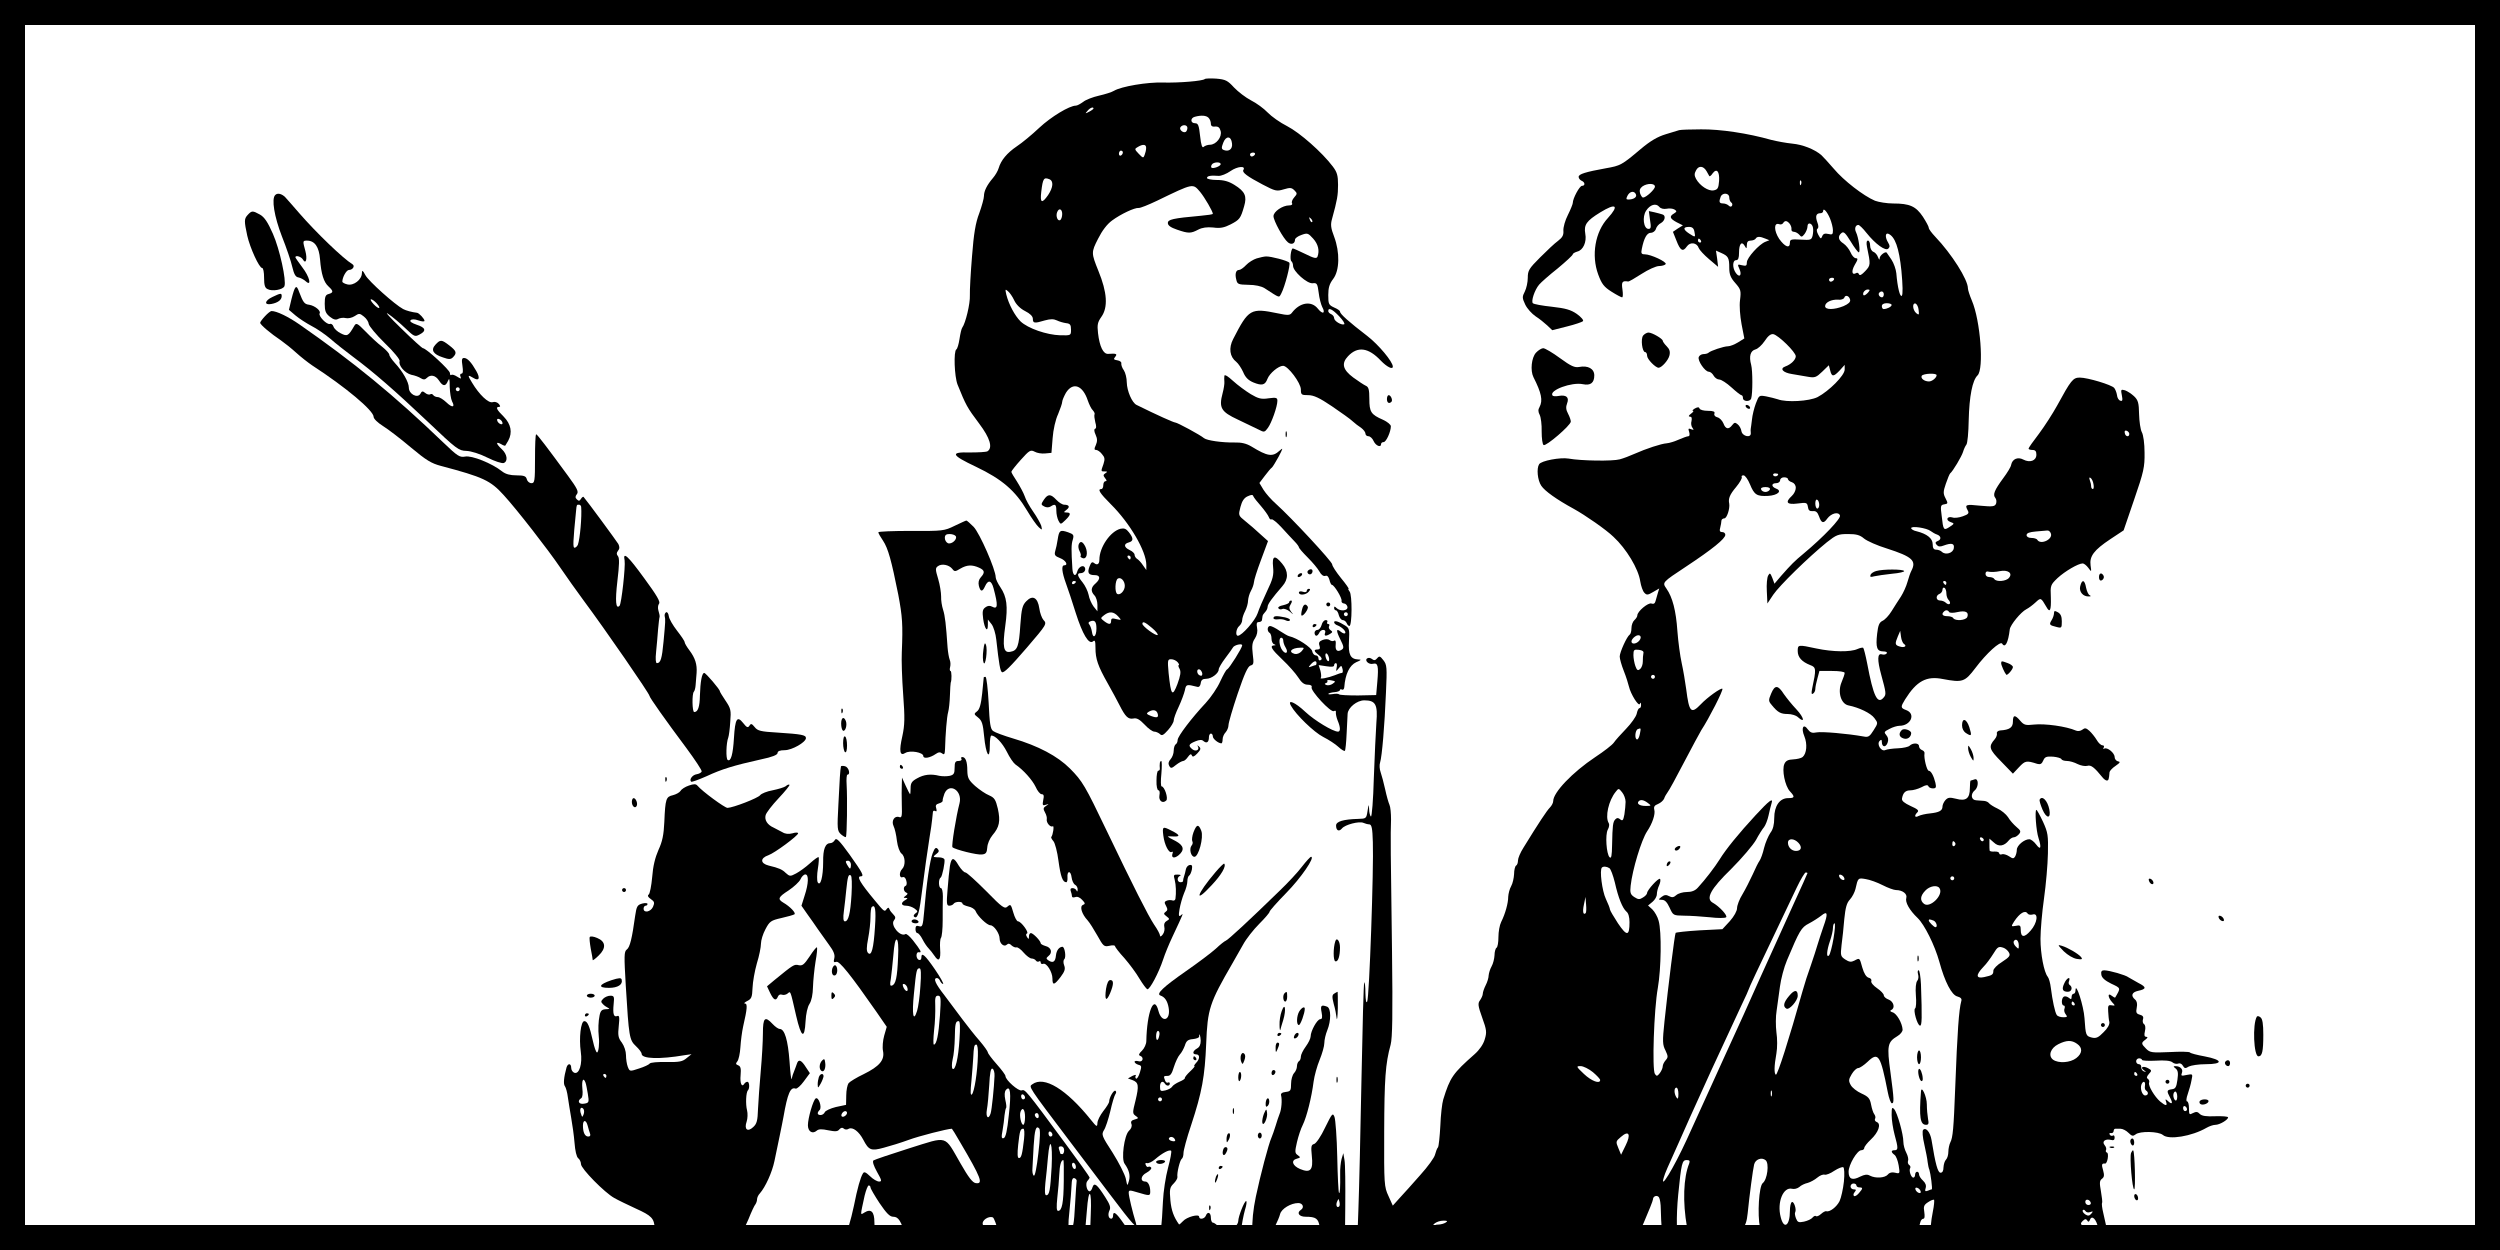
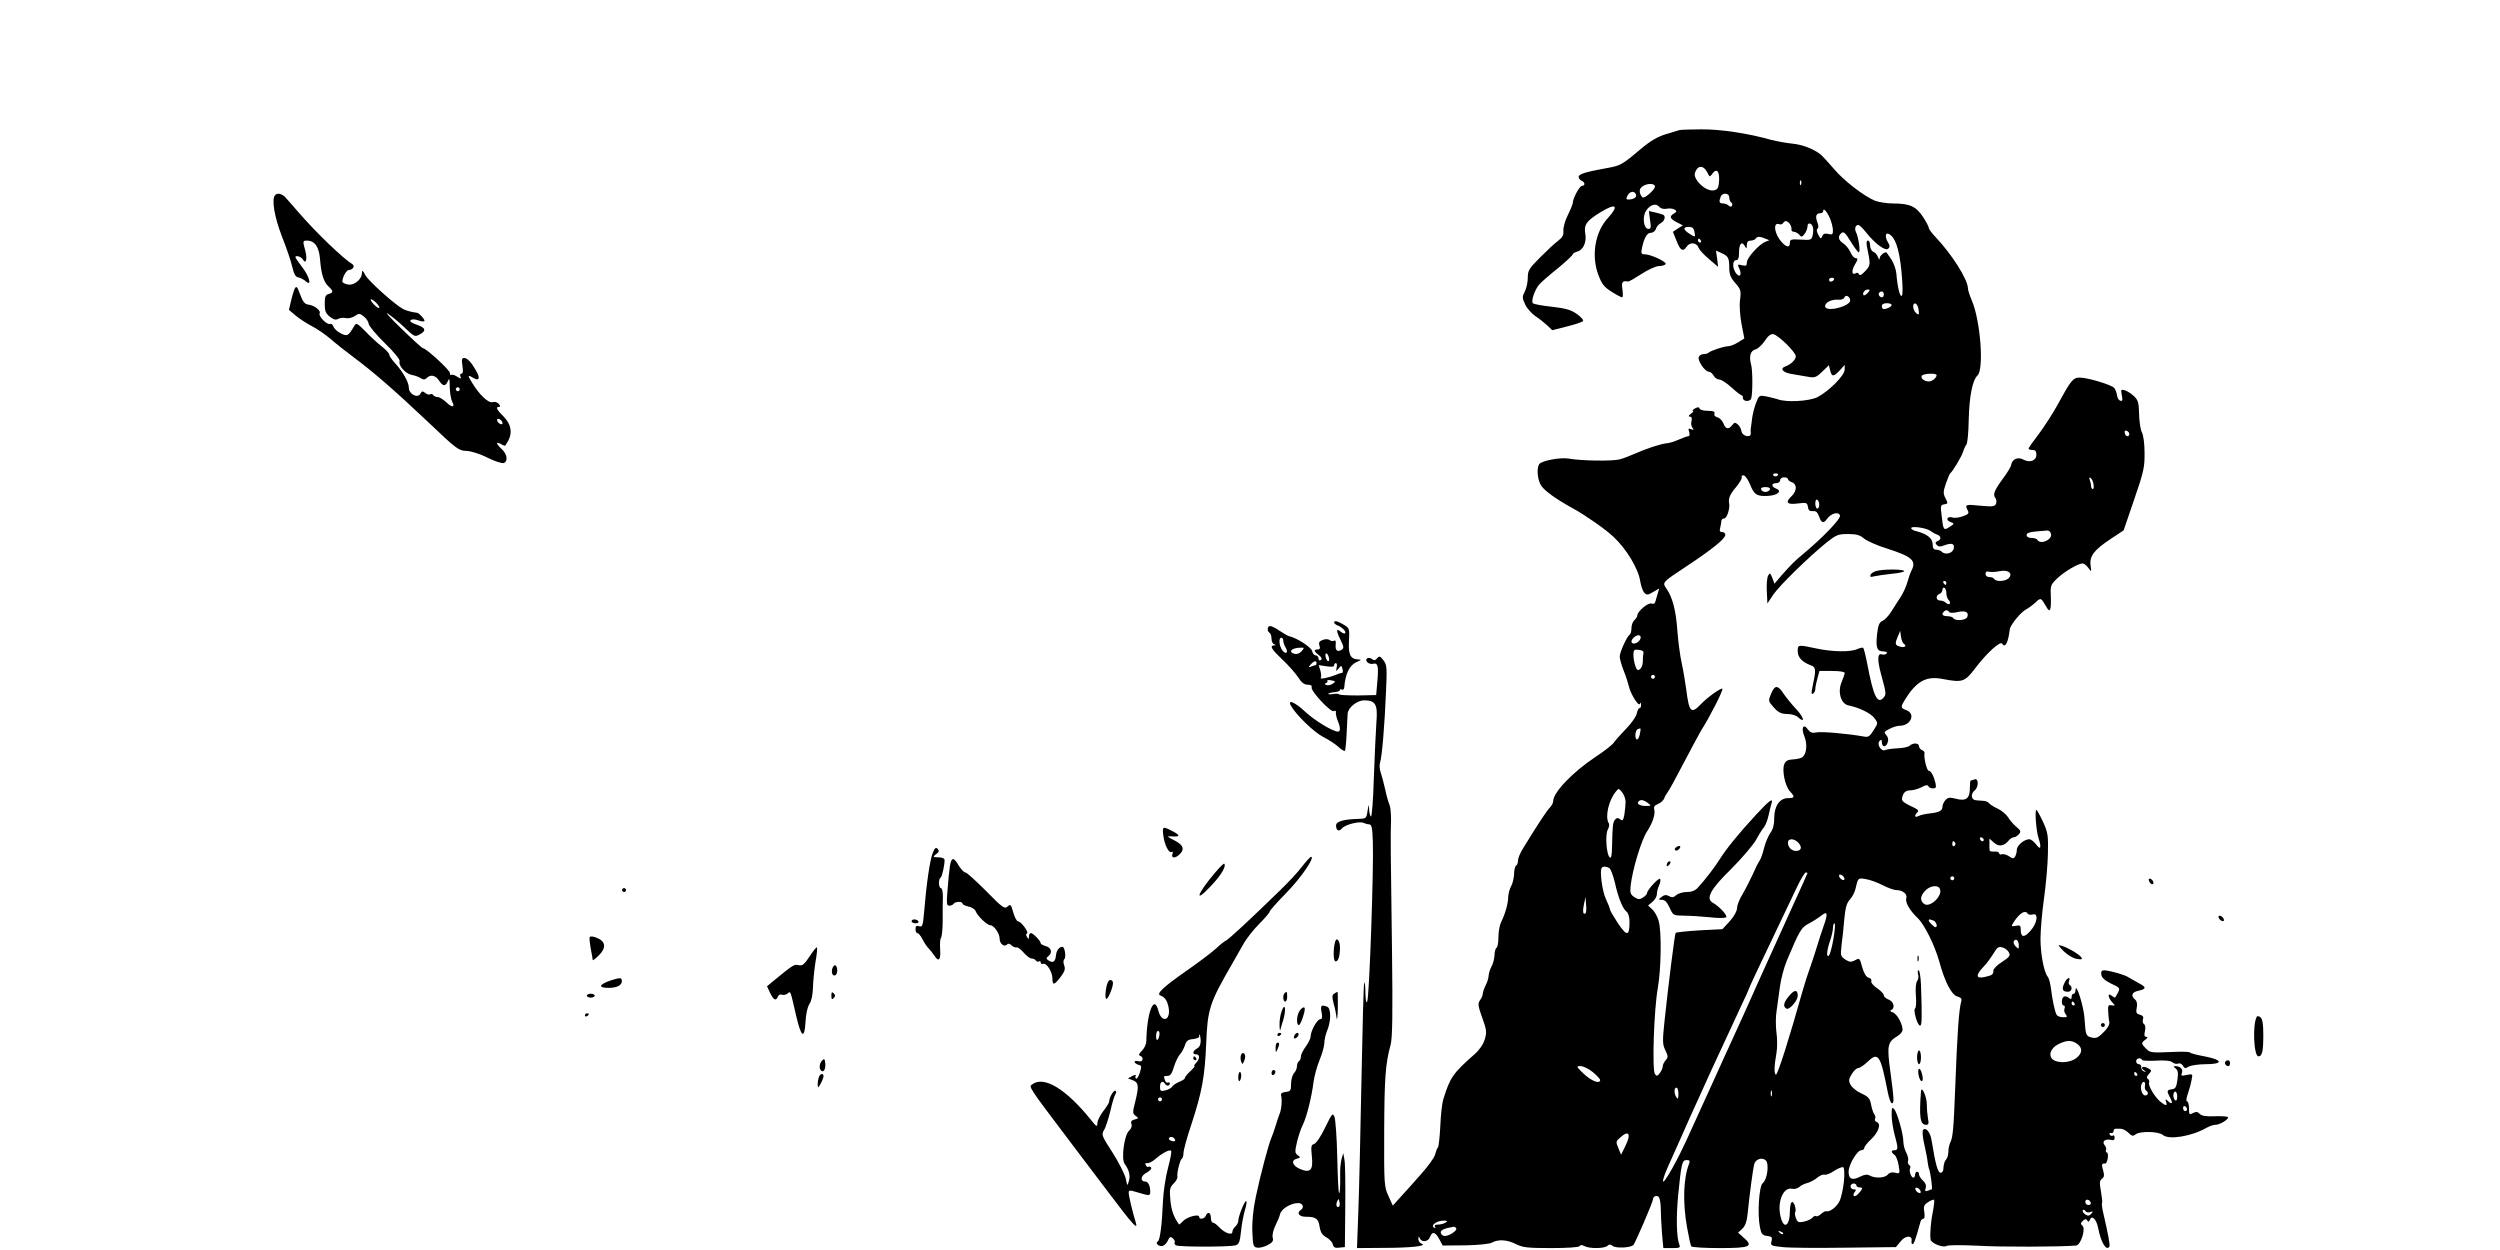
<svg xmlns="http://www.w3.org/2000/svg" width="100" height="50" viewBox="0 0 1278 639">
  <rect width="100%" height="100%" fill="#fff" />
-   <rect width="100%" height="100%" fill="none" stroke="#000" stroke-width="25.56" />
-   <path d="M615.9 40.4c-1 1-13 2-21.3 1.8-8.1-.3-21.4 2-25.1 4.2-1.1.7-4.6 1.8-7.7 2.5s-6.8 2.1-8.1 3.2c-1.4 1-3 1.9-3.7 1.9-3.3 0-12.7 5.7-18.7 11.3-3.7 3.5-8.9 7.8-11.5 9.5-5 3.4-8.1 7.1-9.3 11.2-.4 1.4-1.7 3.6-2.9 5-3.1 3.6-4.6 6.7-4.6 9.2 0 1.2-1.1 5.2-2.4 8.8-1.9 4.9-2.8 10.4-3.7 22-.7 8.5-1.2 17.5-1.1 20 .2 4.2-2.2 14.2-3.9 16.5-.4.5-1 3.1-1.4 5.8-.4 2.6-1.1 5-1.6 5.3-1.5.9-1 13.9.6 18 4.3 10.6 4.8 11.6 11.1 20 5.5 7.3 7 12.3 4.2 14.1-.7.4-4.8.6-9 .6-10.3-.3-9.6 1.3 3.1 7.3 13.4 6.4 20.1 12.2 26.2 22.5 2.2 3.7 4.8 7.4 5.9 8.4 1.8 1.6 1.8 1.6 1.3-.7-.4-1.2-2.2-4.5-4.1-7.2s-3.9-6.3-4.4-8c-.6-1.7-2.4-5-3.9-7.4-1.6-2.4-2.9-4.6-2.9-5s2.2-3.2 4.8-6.1c4.4-4.9 5-5.3 7.1-4.2 1.2.7 3.6 1.1 5.4.9l3.2-.3.6-7.5c.3-4.3 1.5-9.6 2.8-12.3 1.1-2.7 2.1-5.5 2.1-6.3 0-.7.9-2.8 1.9-4.6 3.6-5.7 8.6-3.9 11.2 4 .7 2 1.8 4.3 2.6 5 .7.8 1.1 1.7.8 2.1-.2.5 0 2.2.4 3.9.6 2 .6 3.2-.1 3.4-.6.2-.5 1.4.3 3.1.9 2 .9 3.3.1 5.2-.9 1.9-.9 2.5.1 2.5.7 0 2.1.9 3 2.1 1.5 1.7 1.6 2.6.8 5.1-1.4 3.9-1.4 3.8.7 3.8 1.4 0 1.4.2.3.9-1.2.8-1.2 1.2-.2 2.5.9 1.1 1 1.6.2 1.6-.6 0-1.1.9-1.1 2s-.4 2-1 2c-2.1 0-.8 2.1 4.8 7.7 9.8 9.7 18.2 24.1 18.2 31.1v2.6l-1.7-2.4c-.9-1.4-2.3-2.9-3-3.3s-1.3-1.4-1.3-2.1-1.1-1.8-2.5-2.4c-3-1.4-3.2-3.2-.5-3.9 2.5-.7 2.5-2.1.1-5.2-1.4-1.8-2.4-2.2-4.3-1.8-5.2 1.3-10.8 9.5-10.8 15.8 0 2.3-1.1 3-2.6 1.8-1.1-.9-1.6-.5-2.4 1.6-1.3 3.3-.6 4.5 2.6 4.5 2.9 0 3.1 1.9.4 4.3-2.4 2-2.5 4-.5 6.1.8.8 1.5 3 1.5 4.8v3.3l-2-2.5c-1-1.4-2.2-4-2.5-5.9-.4-1.9-1.8-4.8-3.1-6.4-2.7-3.3-3-4.7-1-4.7 1.8 0 2.9-1.6 2.1-3-.9-1.4-3.2-.1-3.8 2.1-.8 3-2.3 2.2-2.5-1.4-.6-9.6-.6-12.4.2-14.8.7-2.4.4-2.8-2.4-3.8-4.1-1.4-4.6-1-5.3 3.6-.3 2.1-.9 4.8-1.3 6.1-.5 1.9-.1 2.5 2.5 3.5 2.9 1.1 4.4 3.7 2.1 3.7-1.5 0-1.2 3.4.9 9.2 1.1 2.9 3.3 9.7 5 15.1 3.5 11 6.7 16.3 8.8 14.6 1-.9 1.3-.3 1.3 3.3 0 5.6 1.2 9.2 6.3 18.2 2.2 3.9 4.9 8.9 6 11.1 3 5.9 4.4 7.3 7.1 6.8 1.7-.4 3.2.5 5.7 3.1 1.8 2 4.1 3.6 4.9 3.6.9 0 2.2.6 2.9 1.2 1 1.1 1.8.7 4.2-2 1.6-1.8 2.9-4 2.9-4.9s1.1-4 2.5-6.9c1.4-3 2.8-6.8 3.2-8.5.6-3.1.8-3.2 6.3-1.8.9.3 1.6-.4 1.8-1.8.2-1.7 1-2.3 2.8-2.3 2.7 0 6.4-2.8 6.4-4.8 0-.7 1.5-3.3 3.4-5.8s3.6-4.9 3.8-5.3c.5-1.3 4.8-2.4 4.8-1.2 0 1.3-6.6 11.8-7.7 12.3-.5.1-2 2.9-3.5 6.1-1.4 3.2-4.8 8.2-7.4 11-7.2 7.7-14.4 17.1-14.4 19 0 .8-.4 1.9-1 2.2-.5.3-1 1.8-1 3.2 0 1.5-.7 3.4-1.6 4.4-1.1 1.2-1.3 2.3-.7 3.4.8 1.4 1.2 1.4 3.5-.5 1.4-1.1 3.1-2 3.7-2 .5 0 1.6-.9 2.4-2.1 1.1-1.5 1.6-1.7 2-.7.3.9 1.1.7 2.7-1 1.8-1.9 2-2.6 1-3.5s-1.1-.9-.6 0c.9 1.7-1.2 2.7-2.9 1.3-2.2-1.8-1.9-2.6 1.5-4 2.2-.9 3.4-1 4.3-.1 1.6 1.3 2.7.5 2.7-2.1 0-1 .5-1.8 1-1.8.6 0 1 .7 1 1.5 0 1.2 2.8 3.5 4.4 3.5.3 0 .6-.9.6-2.1 0-1.1.7-2.7 1.5-3.5.8-.9 1.5-2.5 1.5-3.7s2.1-8.4 4.7-16.1c3.5-10.3 5.2-14 6.6-14.4 1.6-.4 1.7-1.1 1.1-5.8-.5-4.2-.3-6 1.1-8 1.1-1.7 1.5-3.7 1.1-5.5-.4-2.2-.2-2.9.9-2.9.8 0 1.6-.5 1.6-1 .1-.6.2-1.4.3-2 0-.5.7-1.5 1.4-2.2.6-.6 1.2-1.8 1.2-2.6 0-1.4 2.4-4.6 7.5-10.5 3.2-3.6 3.2-7.7-.1-11.6-3.8-4.6-5.2-4.1-4.6 1.8.4 4.1-.1 6.1-3.1 12.3-1.9 4-4.1 9.1-4.8 11.3-1.2 3.7-8.1 11.5-10.1 11.5-1.4 0-.9-3.7.7-5 .8-.7 1.5-2 1.5-3s.7-3.1 1.5-4.6c.8-1.6 1.5-4 1.5-5.4.1-1.4.7-3.6 1.5-5s1.4-3.3 1.5-4.3c0-1 1.6-6.1 3.6-11.4l3.6-9.7-3.9-3.5c-2.1-2-5.6-5-7.6-6.6-3.7-3-3.7-3-2.6-7.3.8-3.1 1.9-4.7 3.7-5.5 2-.9 2.6-.9 2.9 0 .3.7 2 2.9 3.9 5 1.8 2.1 3.6 4.6 4 5.6.3.9.9 1.5 1.4 1.2s2.8 1.6 5.2 4.2 5.3 5.8 6.6 7.1c1.2 1.2 2.2 2.6 2.2 3s2 2.7 4.5 5.2 5.2 5.7 6 7.2c.9 1.7 2.1 2.5 3 2.2.9-.4 1.6.3 2.1 2 .3 1.4.9 2.6 1.3 2.6 1.1 0 5.2 6.7 4.9 8.1-.2.7.4 1.3 1.2 1.4.8 0 1.6.8 1.8 1.7.4 2.1-3.7 2.5-5.6.6-.9-.9-1.2-.9-1.2 0 0 .7.4 1.2.9 1.2s1.2 1.1 1.5 2.5c.4 1.4 1.3 2.5 2 2.5.8 0 1.6.7 2 1.5.3.8.9 1.5 1.4 1.5 1.4 0 1.5-16 .1-17.6-.6-.8-.9-1.4-.5-1.4.3 0-1.4-2.5-3.9-5.5-2.5-3.1-4.5-6.2-4.5-7 0-1.4-20.7-23.7-28.7-30.9-2.4-2.1-5.2-5.3-6.4-7.2l-2.1-3.5 2.8-3.7c1.5-2 3.1-3.9 3.6-4.2.4-.3 1.9-2.8 3.4-5.5 2.4-4.6 2.4-4.8.5-3.1-3.6 3.3-6.1 2.9-14.3-2.1-2.7-1.6-5.1-2.2-9-2.1-6 .1-13.8-1-15.3-2.2-2-1.7-13.7-8-14.7-8-.8 0-9.3-3.8-19.8-9-2.3-1.1-4.9-7.1-5-11.5 0-2.2-.7-5-1.5-6.2-.9-1.2-1.4-2.8-1.3-3.5.2-.7-.7-1.4-2-1.6-1.9-.3-2.1-.6-1.1-1.8 1.2-1.5.6-1.8-3.6-1.5-2.5.2-4.4-3.7-5.2-10.6-.5-4.3-.2-5.6 1.7-8.3 3.5-4.9 3-12.5-1.5-23.5-3.7-9.2-3.7-9.5-.2-16.4 2.1-4.2 4.6-7.5 7.2-9.4 4.5-3.3 11.5-6.6 13.6-6.4.8.1 5-1.6 9.4-3.7 18.8-9.1 18.2-8.9 22-4.5 2.3 2.8 6.5 10 6.5 11.2 0 .3-2.8.7-6.2 1-14.4 1.3-16.8 1.9-16.8 3.7 0 1.3 1.5 2.3 4.7 3.4 5.8 2 7 2 10.8 0 2.1-1.1 4.5-1.4 7.7-1.1 3.5.5 5.6.1 8.9-1.6 4.6-2.4 5.1-3 6.9-9.3 1.5-5.1.5-7.5-5-10.9-2.9-1.8-5.4-2.5-9-2.5-2.7 0-5-.5-5-1 0-1.1 2-1.4 5.9-1.1 1.3.1 4.1-1 6.2-2.5 3.5-2.4 7.9-2.8 6.5-.5-.8 1.2 2 3.3 9.8 7.4 6.5 3.4 7.2 3.6 10.8 2.5 3.3-1 4.1-.9 5.5.5 1.5 1.5 1.5 1.8-.1 3.6-1 1.1-1.5 2.5-1.1 3 .3.7-.3 1.1-1.5 1.1-3.4 0-8 3.2-8 5.5s5 11.5 7.4 13.4c1.7 1.4 3.6.7 3.6-1.4 0-.7 1.5-1.8 3.3-2.4 3-1.1 3.4-1 6 1.9s3.3 6.2 2.2 9.2c-.5 1.1-1.7.9-6.3-1.4-3.1-1.5-6-2.8-6.3-2.8-1 0-1.7 6-.7 6.6.4.3.8 1.3.8 2.3 0 2.8 7.2 9.2 10 8.9 2.2-.3 2.5.2 3.1 4.8.3 2.8 1.2 6.1 1.8 7.3 1.9 3.4.2 4-2.3.8-3.3-4.1-9.2-3.1-13.2 2.2-1 1.3-2 1.4-7.1.3-14-2.9-15-2.3-22.9 13.1-2.4 4.6-1.8 9.1 1.6 11.7 1 .8 2.6 3.2 3.5 5.2 1.1 2.7 2.6 4.2 5.2 5.3 4.4 1.8 6 1.4 7.2-1.8 1.1-2.9 5.7-6.7 8-6.7 2.5 0 9.1 8.8 9.1 12.1 0 2.7.3 2.9 3.7 2.9 2.8 0 5.7 1.3 12.2 5.7 4.7 3.2 9.5 6.6 10.6 7.7 1.1 1 3 2.5 4.3 3.3 1.2.9 2.2 2.2 2.2 2.9 0 .8.7 1.4 1.5 1.4.9 0 2.1 1.1 2.7 2.5 1.1 2.4 3.8 3.5 3.8 1.5 0-.6.6-1 1.3-1 1.3 0 3.7-5.3 3.7-8.1 0-.8-1.8-2.3-4-3.3-6.2-2.7-7-4-7-10.7 0-4.8-.4-6.1-1.8-6.7-.9-.4-3.8-2.3-6.4-4.2-5.4-4-6.2-7.2-2.7-10.9 4.9-5.2 10.4-4.5 16.8 2.3 3.1 3.2 6.1 4.7 6.1 3 0-2.5-7.3-11.2-13-15.6-9.5-7.3-14-11.3-14-12.5 0-.5-1.3-1.4-3-2.1-2.8-1.3-3-1.8-3-6.4 0-3.7.6-5.7 2.5-8.2 3.3-4.3 3.5-13.6.5-21.6-1.7-4.4-1.9-6.2-1.1-9 2.7-9.8 3.1-12.2 3.1-17.5 0-4.8-.5-6.5-2.7-9.4-5.5-7.3-16.9-17.3-23.3-20.6-3.6-1.8-8.1-5-10-7s-5.7-4.8-8.5-6.2c-2.7-1.4-6.6-4.4-8.7-6.6-3.2-3.5-4.3-4.1-9-4.5-2.9-.2-5.6-.1-5.9.2M559 55.5c0 .2-1 1-2.2 1.6-2.1 1.1-2.2 1.1-.9-.4 1.3-1.6 3.1-2.3 3.1-1.2m58.8 4.7c.7.7 1.2 2 1.2 3 0 1.2.7 1.7 2.2 1.5 1.6-.1 2.3.5 2.8 2.3.8 3-2.3 7-5.5 7-1.1 0-2.6.5-3.2 1.1-.7.7-1.3-.8-1.8-5.5-.6-5.6-1-6.6-2.6-6.6-2.4 0-2.5-2.7-.1-3.3 3.3-.9 5.8-.7 7 .5M607 65.4c0 .8-.4 1.7-.8 2-1.3.8-3.5-1.1-2.8-2.3 1-1.6 3.6-1.4 3.6.3m22.8 7.9c.4 2.9-1.6 4.4-4.2 3.4-1.2-.5-1.3-1.1-.3-3.7 1.4-3.7 4.1-3.6 4.5.3m-43.9 2.4c0 1-.4 2.6-.8 3.6-.6 1.6-.8 1.6-3-.7s-2.2-2.5-.4-3.5c2.7-1.6 4.3-1.3 4.2.6M574 77.9c0 .6-.4 1.3-1 1.6-.5.3-1-.1-1-.9 0-.9.5-1.6 1-1.6.6 0 1 .4 1 .9m67.5 1.1c-.3.5-1 1-1.6 1-.5 0-.9-.5-.9-1 0-.6.7-1 1.6-1 .8 0 1.2.4.9 1M624 83.9c0 1.1-3.9 2.5-4.7 1.8-.3-.3-.2-1 .2-1.6.8-1.3 4.5-1.5 4.5-.2m-87.6 7.7c2.3.9 2 4.2-.6 8.1-3.2 4.6-4.2 4.1-3.5-1.7.8-6.8 1.3-7.5 4.1-6.4m6.6 17.8c0 1.4-.5 2.8-1 3.1-1.3.8-2.4-2-1.6-4 .9-2.4 2.6-1.7 2.6.9m127.8 4.1c-.3.3-.9-.2-1.2-1.2-.6-1.4-.5-1.5.5-.6.7.7 1 1.5.7 1.8m-152.3 40.1c1 2.1 3.1 4.2 5.5 5.4 2.6 1.3 4 2.7 4 4 0 2.3.8 2.4 6.1.8 2.9-.8 4.5-.8 6.2 0 1.2.6 3.3 1.2 4.7 1.4 2 .2 2.5.8 2.5 3.3 0 3 0 3-5.5 2.9-6.9-.2-16.5-3.5-20.3-7.1-2.9-2.9-6-8.6-7.3-13.8-.6-2.7-.5-2.8.8-1.7.9.7 2.4 2.8 3.3 4.8m166.1 8.1c2 2.1 3.1 3.9 2.5 4.1-1.5.5-5.1-1.7-5.1-3.2 0-.8-.7-1.6-1.5-2-.8-.3-1.5-1-1.5-1.6 0-2 2.2-.9 5.6 2.7M578 285c0 .5-.2 1-.4 1-.3 0-.8-.5-1.1-1-.3-.6-.1-1 .4-1 .6 0 1.1.4 1.1 1m-3 14.5c0 2.5-2.4 5-3.9 4.1-1.3-.8-1.1-6.9.3-7.8 1.5-1 3.6 1.1 3.6 3.7m-25-2.1c0 .3-.4.8-1 1.1-.5.3-1 .1-1-.4 0-.6.5-1.1 1-1.1.6 0 1 .2 1 .4m21.6 17.7c1.8 2 1.8 2-.9 1.4-2.1-.6-2.7-.4-2.7.9 0 2-1.1 2-3.6.1-1.9-1.5-1.9-1.5 0-3 2.7-2.1 4.9-1.9 7.2.6M689 314c0 .5-.4 1-1 1-.5 0-1-.5-1-1 0-.6.5-1 1-1 .6 0 1 .4 1 1m-128.5 7.3c0 4.2-1.8 5.5-2.3 1.7-.2-1.4-.8-3-1.3-3.7-.7-.7-.5-1.3.3-1.6 2.4-1 3.3 0 3.3 3.6m28.4-.3c1.9 1.6 3.2 3.2 2.9 3.6-.8.7-7.8-4.4-7.8-5.7 0-1.5 1.4-.9 4.9 2.1m13.1 17.5c.7.8.9 1.5.6 1.5-.4 0-.2.9.4 1.9.8 1.5.5 3.4-1.1 7.8-2.6 6.8-3.3 5.8-4.5-5.6-.6-6.7-.5-7.1 1.3-7.1 1.2 0 2.6.7 3.3 1.5m12.6 5.7c.1 1.1-.3 1.5-1.2 1.1-1.7-.6-1.9-3.6-.2-3.1.6.2 1.2 1.1 1.4 2m-22.9 20.3c.8 2.3-.1 2.7-3.3 1.5-2.3-.9-2.5-1.3-1.4-2 2.2-1.4 4-1.2 4.7.5" />
  <path d="M858.5 66.5c-.5.2-3.7 1.1-6.9 2.1-4.3 1.3-7.9 3.4-13 7.7-9.6 8.1-10.2 8.4-17.6 9.7-10.5 1.9-14 3-14 4.4 0 .8.7 1.6 1.5 2 1.8.7 2 2.6.2 2.6-1.2 0-4.7 6.4-4.7 8.8 0 .5-1.1 3.3-2.5 6.1-1.4 2.7-2.4 6.3-2.3 8 .2 2.3-.5 3.5-2.7 5.2-1.7 1.2-5.8 5.1-9.2 8.5-5.7 5.7-6.3 6.7-6.3 10.4 0 2.3-.7 5.4-1.5 7-1.4 2.7-1.4 3.3.2 6.7 1 2.1 3.4 4.7 5.3 6 1.9 1.2 4.6 3.4 6 4.7l2.5 2.4 7.5-1.9c4.1-1 7.8-2.3 8.2-2.7.5-.5-.9-2.1-3.1-3.7-3.2-2.2-5.8-2.9-12.8-3.7-4.8-.5-9.2-1.3-9.7-1.8-1-1 .9-6.8 3.2-9.5.9-1.1 5.2-4.9 9.5-8.3 4.2-3.5 7.7-6.7 7.7-7.2 0-.4 1-1 2.3-1.4 3-.7 4.9-4.9 4.1-9.1-.8-4.6.6-6.6 7.6-10.9 8.1-5 9.9-3.7 4 2.8-6.6 7.1-8.6 19.1-5 28.9 1.8 4.9 3 6.4 6.8 8.8 2.5 1.6 5 2.9 5.4 2.9.5 0 .5-1.8.2-4-.6-3.9-.1-4.6 2.9-4.1.4.1 3.5-1.7 6.9-3.9s7.4-4 8.9-4 3.1-.5 3.4-1c.7-1.1-7.6-5-10.7-5-1.7 0-2-.5-1.5-2.8 1.1-5.5 2.6-8.2 4.6-8.2 1.1 0 2.3-.9 2.6-2s1.5-2.5 2.6-3c2.1-1.2 2.6-3.9.7-4.4-.7-.3-2.6-.7-4.1-1.1l-2.8-.6.6 4.6c.6 3.7.5 4.5-.8 4.5-2.5 0-3.3-6.2-1.2-9.3 2-3.1 5-4 6.7-2 .7.9 2.2 1.3 3.8 1 1.4-.3 3.2-.1 4 .4 1.3.8 1.2 1.1-.2 2-2.6 1.5-2.2 2.6 1.3 4.5l3.2 1.6-2.6 1.6-2.5 1.7 1.8 4.5c2 5.2 3.3 5.9 5.3 3 1.7-2.5 5.2-2 6.1.8.4 1 2.7 3.5 5.3 5.7l4.6 3.9-.5-4.2-.6-4.1 2.7 1.2c3.6 1.6 4.1 2.5 4.1 7.6 0 3.4.7 5.1 3.1 7.8 2.8 3.2 3 3.9 2.4 8.7-.4 2.9 0 8.1.8 12.4l1.4 7.2-3.2 2c-1.8 1.1-4.1 2-5.1 2-2.2 0-9 2.3-10 3.3-.4.4-1.6.7-2.6.7s-2.1.7-2.4 1.5c-.7 1.8 3.2 7.5 5.1 7.5.8 0 1.9.9 2.5 2s1.9 2 2.9 2 3.8 1.8 6.2 4 4.7 4 5.1 4c.5 0 .8.7.8 1.5 0 1.8 3.6 2 4.2.2.8-2.4.8-14.2 0-17.2-1.2-4.4-.4-7.2 2.2-7.9 1.2-.3 3.3-2.2 4.7-4.3 1.7-2.6 3.1-3.7 4.4-3.5 2.6.5 11.5 9.2 11.5 11.3 0 1.8-2.5 4.2-5.3 5.2-3.1 1.1-1.3 3.2 3.4 3.9 2.4.4 6.1 1 8.2 1.4 3.4.6 4.2.3 7.2-2.6l3.4-3.3.7 2.7c.8 3.3 1.7 3.3 4.9-.1l2.5-2.8v2.4c0 3-8 11-13.9 14.1-4.3 2.1-15.8 2.8-20.3 1.1-1.3-.4-3.9-1.1-6-1.5-3.5-.6-3.6-.6-5.2 3.6-.9 2.4-1.8 6.1-2 8.3-.3 2.2-.5 4.2-.6 4.5s-.1 1.3 0 2.3c.3 2.8-4.4 1.8-4.8-1-.2-1.2-1-2.7-1.9-3.4-1.3-1.1-1.7-1-2.8.4-1.8 2.4-3.4 2.1-4.5-.9-.6-1.4-1.9-2.8-3.1-3.1s-1.8-1.1-1.5-1.9c.4-1-.5-1.4-3.3-1.4-2.2 0-4.1-.5-4.3-1.2-.3-.8-.9-.8-2.4 0-1 .6-1.5 1.2-1 1.2.6 0 .1.7-1 1.5-1.2.9-1.4 1.4-.5 1.5.9 0 1.1.7.8 2.2-.4 1.2-.1 2.8.5 3.5.8 1.1.7 1.2-.7.7-1.4-.6-1.6-.3-1 1.4.4 1.4.2 2.2-.5 2.2-.6 0-2.7.8-4.8 1.7-2 .9-4.8 1.8-6.2 1.9-2.8.2-10.4 2.7-16.5 5.4-2.2 1-5.6 2.3-7.5 2.8-3.6 1-19.6.8-26.2-.4-4.2-.7-13.9 1.1-15 2.9-1.4 2.2-.8 8.2 1.1 11 1.8 2.7 7.8 7 16.6 11.8 5.8 3.2 16.5 10.6 20.3 14.3 6.6 6.1 12.8 16.4 13.7 22.8.4 2.4 1.3 5 2.1 5.8 1.2 1.3 1.8 1.2 4.5-.4l3.1-1.8-.7 2.3c-.4 1.3-.9 3.2-1.2 4.2q-.45 1.8-2.1 1.2c-1.6-.6-7.2 4-7.2 6.1 0 .6-.7 1.7-1.5 2.4s-1.5 2.5-1.5 4.1c0 1.5-.4 3-.9 3.3-1.4.9-5.1 9-5.1 11.2 0 1.1.9 4.4 2.1 7.4s2.3 6.6 2.6 7.9c.9 3.9 5 10.5 5.6 8.9.4-.9.6-.7.6.4.1 1-.3 1.8-.8 1.8s-1.1 1.3-1.4 2.8-2.8 5-5.4 7.7c-2.7 2.8-5.5 5.9-6.3 7.1s-5.1 4.5-9.5 7.4c-11.7 7.8-21.5 18.1-21.5 22.5 0 .9-.8 2.4-1.7 3.3-1.5 1.5-5.7 7.8-13.5 20.5-1.6 2.5-2.8 5.4-2.8 6.5 0 1.2-.4 2.4-1 2.7-.5.3-1 2.3-1 4.3-.1 2-.7 4.8-1.5 6.2s-1.4 3.8-1.5 5.4c0 3.3-1.5 8.7-3.6 12.9-.8 1.6-1.4 5-1.4 7.7s-.4 5.2-1 5.5c-.5.3-1 2.1-1 3.8-.1 1.8-.7 4.3-1.5 5.7s-1.4 3.5-1.5 4.6c0 1.2-.7 3.5-1.5 5-.8 1.6-1.5 3.6-1.5 4.4s-.7 2.3-1.4 3.3c-1.2 1.6-1.1 2.8 1.1 8.9 2.3 6.3 2.4 7.5 1.3 11.1-.7 2.5-2.7 5.4-5.2 7.6-11.1 9.8-12.5 11.8-16 23.1-.6 1.9-1.3 8-1.5 13.5-.3 5.5-.8 10.4-1.2 11-.5.5-1.1 2.2-1.5 3.7-.3 1.5-3.7 6.2-7.6 10.5-3.8 4.3-8.5 9.6-10.5 11.7l-3.5 3.9-2.2-4.9c-2.2-4.7-2.3-5.9-2.2-32.9.1-26.9.6-34.7 3.3-44.5.9-3.4 1.1-15.4.7-47.5-.7-50-.8-60-.5-67.6 0-3.1-.3-6.5-.8-7.5-.5-1.1-1.5-4.6-2.2-7.9s-1.8-7.2-2.3-8.7c-.6-1.6-.7-3.8-.3-5 1-3.2 2.3-18.8 3-35.6.6-13.1.5-14.4-1.3-16.7-1.7-2.2-2.1-2.3-3.2-1-.9 1.1-1.6 1.2-2.6.4-.7-.6-1.8-.8-2.4-.4-1.7 1 .7 3.4 2.9 2.8 2.5-.6 2.9 1.1 2.2 9.1l-.6 6.9-9.3.2c-5.1 0-9.5-.2-9.7-.6-.3-.3-1.7-.4-3.2-.1-1.6.2-2.5.2-2.2-.2.3-.3 1.8-.7 3.2-.8 1.5-.1 2.7-.6 2.7-1.1 0-.4.5-.5 1-.2.6.3 1.1-.2 1.2-1.2.5-6.8 2.7-11.2 6.1-12.8 2.7-1.1 2.8-1.4 1-1.4-4-.2-5.1-2.5-4.7-9.5.3-5.7.2-6.5-1.9-7.8-3.3-2.1-5.7-2.9-5.7-1.7 0 .5.8 1.3 1.8 1.6 2.3.9 4.6 3.2 3.8 4-.3.3-1.2 0-2.1-.7-2.5-2.1-2.6-.7-.3 3.9 1.8 3.6 1.9 4.4.7 5.2-2.2 1.4-3.4.4-3.1-2.5.2-1.8-.1-2.5-.8-2.1-.6.4-1.6.2-2.3-.3-.7-.6-2.1-.6-3.5-.1-1.8.7-2.2 1.4-1.7 2.9.5 1.4.2 2-.9 2-2.2 0-2 .9.6 2.9 1.5 1.2 1.8 2 1 2.5-.7.4-1.2.1-1.2-.8s-.6-1.6-1.4-1.6-1.6-1-1.8-2.1c-.3-1.9-7.7-6.8-11.8-7.7-.6-.1-2.8-1.4-4.8-2.7-2-1.4-4.2-2.5-4.9-2.5-1.5 0-1.7 2.6-.3 3.5.6.3 1 1.7 1 3s.6 2.6 1.3 2.8q1.5.6 0 .6c-2.4.2-1.3 2 4.3 7.3 3.1 2.9 6.7 7 8 9 1.7 2.7 3.1 3.8 4.9 3.8 1.5 0 2.3.5 2 1.3-.7 1.7 9.9 13.2 11.4 12.2.8-.4 1.1-.2 1 .6s.3 2.7.9 4.2c1.5 3.5 1.5 5.7.2 5.7-2.6 0-12-5.7-16.7-10.1-5.2-4.9-9.3-6.7-7.4-3.2 2.5 4.6 11.8 13.6 16.5 16 2.8 1.4 6.3 3.7 7.8 5.1s3 2.3 3.3 2 .7-4.3.9-8.9.5-9.1.5-10c.2-3.2 4.8-6.9 8.5-6.9 5.8 0 7 2.1 6.2 11.5-.3 4.4-.9 17.1-1.3 28.2-.3 11.1-1 20-1.5 19.7-.4-.3-.9-2-.9-3.7-.2-2.9-.2-2.9-.8.8-.6 3.9-.7 4-4.7 4.1-7.6.2-11.4 1.3-11.4 3.4 0 2.6 1.5 3.3 3 1.5 1.6-2 8.8-3.8 10.9-2.9.9.4 2.3.8 3.1.8 1.2.1 1.6 1.9 1.8 9.1.5 13.1-1.8 79.7-2.9 81.5-.5 1-.8-.5-.9-4.4 0-3.3-.3-5.7-.6-5.4s-.9 22.3-1.4 48.9-1.2 57.1-1.6 67.6l-.7 19.3 13.4-.1c14.3 0 22.7-1 19.7-2.1-1-.4-1.8-1.5-1.7-2.5 0-1.5.2-1.5.7-.3 1.1 2.3 4.4 1.8 5.3-.8 1.1-3 2.8-2.4 4.8 1.5l1.6 3 11.5-.1c6.6-.1 12.4-.7 13.7-1.4 3.2-1.8 7.9-1.5 12.3.8 3.4 1.7 5.9 2 17.9 2 8.3 0 14.2-.4 14.6-1 .4-.7 1.2-.7 2.5 0 2.6 1.4 10.3 1.3 11.8-.2.8-.8 1.5-.8 2.6.1 1.6 1.3 9.2 1 10.6-.5 1-1.1 10-22 10-23.3 0-1.7 2.2-2.4 3.1-1 .5.8.9 3.5.9 6s.3 8 .6 12.2l.7 7.7h4.5c3.8 0 4.3-.2 3.7-1.7-1.5-3.6-1.7-14.3-.6-25.6 1.6-16.1 2-17.7 4.3-17.7 1.5 0 1.8.4 1.3 1.8-2.9 7.1-3.4 19.6-1.1 32.5.9 4.9 1.8 9.3 2.2 9.8.3.5 6.8.9 14.5.9 15.6 0 17.5-.8 12.2-5.4l-2.8-2.5 2.2-2c1.5-1.5 2.3-3.7 2.7-7.8.9-9.1 2.7-22.6 3.3-25 .6-2.7 3.9-3.9 5.9-2.2 1.9 1.6.9 9.8-1.5 11.7-1.9 1.5-2.8 16-1.4 22.7.7 3.4 1.3 4 3.7 4.3s2.7.7 2.2 2.7c-.6 2.2-.3 2.4 5.7 3 3.4.4 17.8.5 32 .3l25.9-.3 2.3-2.8c2.4-3.2 6.2-3.4 5.7-.4-.2.9.1 1.7.5 1.7.7 0 1.6-2.5 4-11.3.2-.9.9-1.7 1.5-1.7.7 0 .8-1.3.5-3.4-.5-2.9-.2-3.7 2-5.1 1.3-.9 2.7-1.4 3-1.2.2.3 0 3-.6 5.9-1 4.8-1.6 11.2-1.2 14.4.2 1.9 6.3 4.4 8.2 3.3 1-.5 7.6-.5 16.1-.1 11.6.7 42.1.6 50.1-.1 2.4-.2 5.1-8.7 3.2-10.2-1-.8-.9-1.3.2-2.4 1.2-1.1 1.7-1.1 2.3-.2.5.9.9.8 1.4-.4 1-2.6 3.4-.1 4.2 4.4 1.4 7.2 4.2 11.9 5.7 9.3.5-.6-.6-6.2-3.1-17.1-.6-2.5-.9-4.8-.6-5.2.2-.4-.1-3-.6-5.9-.8-4.4-.7-5.5.5-6.4s1.3-1.8.6-4.4c-.9-2.9-.7-3.6 1-3.4 1.2.2 2.1-5.2 1-5.6-.6-.2-.8-.8-.5-1.3.3-.6 0-1.7-.7-2.5-1.6-1.9.3-3.4 3.2-2.7 1.3.4 1.9 0 1.9-1.1 0-1-.4-1.5-.9-1.1-.5.3-1.3.1-1.6-.5-.4-.6-.1-.9.6-.8.7.2 1.3-.3 1.4-1 0-.6.3-1.2.8-1.2h2.7c1.1 0 2.9.9 4.1 2.1 1.7 1.7 2.3 1.8 3.6.8 2.1-1.8 11.8-1.6 14 .3 3 2.6 14.7.7 22.3-3.7 1.4-.8 3.4-1.5 4.5-1.5 2.2 0 6.5-2.6 6.5-3.8 0-.5-2.9-.7-6.5-.6-4.6.2-6.9-.1-8-1.2-1.1-1.2-1.9-1.2-3.5-.4-1.8 1-2 .8-2-2.5 0-1.9-.4-3.5-1-3.5-.5 0-.4-1.6.4-3.8.7-2 1.6-5.2 1.9-7 .7-3.3.7-3.3-2.5-2.7-2.7.6-3 .5-2.4-1.1.7-1.8-.8-3.4-3.3-3.4-1.2 0-1.2.2.1 1.2 1.2 1 1.4 2.3.9 5.8-.5 3.7-1 4.6-2.8 4.8-2.7.4-2.8.8-.9 4.4 1.6 3 .9 3.6-1.3 1.5-1.1-1-1.3-.9-.8.5.8 2.3-.2 2.2-3-.1-2.9-2.5-6.2-8.1-5.7-9.6.3-.7 0-1.6-.6-2-.8-.5-.6-1.2.5-2.5 1.6-1.7 1.5-1.9-.5-3-2.5-1.3-4.2-.4-2 1.1 1.3.9 1.3 1 0 .6-.8-.2-1.4-1.2-1.4-2.1.1-.9-.4-1.6-1.2-1.6s-1.4-.7-1.4-1.5.7-1.5 1.5-1.5 1.5.4 1.5.8 3.2.6 7 .4c4.6-.3 7.5 0 8.5.8.8.7 2.1 1 3 .7.8-.4 1.9.1 2.4 1.1.8 1.4 1.3 1.5 3 .4 1.2-.6 5-1.2 8.6-1.2 9.2 0 8.9-2.2-.5-4-3.9-.7-7.3-1.6-7.5-2s-4.9-.5-10.3-.2c-9.1.4-10.1.3-12.1-1.7-2.6-2.6-2.6-3-.3-4.7 1.1-.9 1.3-1.3.4-1.4-1 0-1.2-.8-.7-2.9.4-1.7.2-3.2-.5-3.6-.6-.4-.8-1.5-.5-2.5.4-1.2-.1-1.9-1.6-2.3-1.8-.5-2.1-1.1-1.6-3.6.4-1.9.1-3.3-.8-4.1-2.4-2-1.7-3.8 1.5-4.5 4.3-.9 4.4-1.9.2-4-2-1.1-4.3-2.4-5.1-2.9-1.5-1.2-9.6-3.5-12.4-3.6-1.3 0-1.8.6-1.5 2.2.2 1.6 1.8 3 5 4.6 5.1 2.4 5 2.1 2.1 7.1-.2.2-.9-.2-1.8-.9-2.2-1.8-2 .8.2 3.3 1.7 1.8 1.7 1.9-.2 1.6-1.7-.3-2 .1-1.8 3.1.1 1.9.3 4.4.6 5.4.2 1.3-.8 3.2-3 5.3-2.6 2.7-3.8 3.2-5.9 2.7-3.1-.8-3.2-1-3.8-9.9-.4-6.2-4.5-19-4.6-14.3 0 1-.4 1.8-1 1.8-.5 0-1 .7-1 1.6 0 1.3-.3 1.4-1.5.4-.8-.6-1.9-.9-2.5-.5-1.3.8-1.3 4.5 0 4.5.5 0 .7.7.4 1.5-.4.8-.1 2.2.6 3 1 1.3.8 1.5-1.3 1.5-1.4 0-2.9-.5-3.3-1.2-.9-1.3-2.2-7.4-3-13.8-.3-2.5-1-5-1.6-5.7-1.9-2.3-3.7-11.6-3.7-19.4 0-4.3.8-13.6 1.8-20.6 1-7.1 1.9-17.4 2-23 .2-9.3 0-10.7-2.5-16.2-1.6-3.4-3.1-6.1-3.4-6.1-.9 0-.1 10.9 1.1 14.4 1.6 5 1.1 6.4-1.2 3.3-1.1-1.5-2.7-2.7-3.5-2.7-2.6 0-6.4 3.2-6.4 5.4 0 1.1-.4 2.7-.9 3.5-.7 1.1-1.2 1.1-3.1-.2-1.2-.8-2.9-1.3-3.6-1-.8.3-1.4 0-1.4-.5 0-.6-1.1-1-2.4-.9-1.4.1-2.5-.1-2.5-.6-.1-.4-.1-1.9-.1-3.4v-2.6l2.3 2c2.4 2.3 5.2 1.9 7.6-1.1.7-.9 1.9-1.6 2.6-1.6s1.8-.7 2.6-1.6c1.1-1.3.9-1.9-1.3-3.7-1.4-1.2-3.4-3.4-4.3-5-1-1.5-3.4-3.5-5.4-4.4s-3.9-2.2-4.3-2.7c-.4-.6-1.5-1.1-2.5-1.2s-2.8-.2-4-.3c-2.7-.1-3.1-3.2-.8-5.1 2.1-1.7 2-6.4-.1-5.6-.9.3-1.8.6-2 .6s-.4 1.7-.4 3.9c0 5.3-2 6.8-7.1 5.4-3.2-.8-4.1-.7-5.4.7-.8.9-1.5 2.4-1.5 3.3 0 2.1-1.7 3-6.4 3.5-2.2.2-4.8.8-5.8 1.3-2 1.1-2.4-.1-.6-1.9.9-.9.1-1.6-3.5-3.2-3.2-1.5-4.6-2.6-4.4-3.8.5-2.9 1.7-4.2 4.3-4.2 1.4 0 3.9-.7 5.7-1.6 2.1-1.2 3.2-1.3 3.5-.5.2.6 1.2 1.1 2.3 1.1 1.6 0 1.8-.5 1.3-2.8-.9-3.7-2.3-6.2-3.4-6.2-1 0-2.6-6.6-2.2-8.8.2-.7-.4-1.5-1.3-1.8-.8-.3-1.5-1.2-1.5-2 0-1.7-3.2-1.8-4.8-.2-.6.6-3.3 1.2-5.9 1.3-2.7.1-5.6.5-6.5.9-2.1 1-4.6-3-2.9-4.7.8-.8 1.1-.6 1.1.5 0 2.7 1.9 3.1 2.9.6.6-1.6.4-2.8-.6-4-1.3-1.5-1.2-1.8 1.6-3.2 1.6-.9 4-1.6 5.1-1.6 5.8 0 8.5-6.1 3.5-8-3-1.1-3-1.6-.6-5.5 5.9-9.4 10.9-12.1 19.3-10.4 10.1 1.9 11.2 1.5 16.6-5.6 5.7-7.6 12.8-14 13.7-12.5 1.5 2.5 3.1-.4 3.9-7.3.3-2.3 5.7-8.9 8.5-10.3 1.2-.6 3.3-2.2 4.7-3.5 2.7-2.5 2.7-2.5 5.5 2.3 1.8 3.3 2.5 1.9 2.3-4.7-.3-6.3-.2-6.5 3.4-10 3.8-3.5 10.6-7.5 12.9-7.5.6 0 1.9 1 2.8 2.2 1.7 2.3 1.7 2.3 1.2-1.2-.6-4.7 1.7-7.8 10.1-13.4l6.8-4.5 5.4-15.8c4.9-14.2 5.4-16.6 5.3-23.9 0-4.6-.6-9.1-1.4-10.5-.7-1.3-1.3-5.5-1.4-9.2-.1-5.8-.5-7.2-2.6-9.2-1.3-1.2-3.4-2.6-4.6-3-2.1-.6-2.2-.4-1.6 2.6.5 2.5.3 3.1-.8 2.7-.8-.2-1.6-1.5-1.7-2.9-.2-1.3-.9-3-1.4-3.6-1.3-1.6-13.6-5.3-17.6-5.3-3.5 0-4.5 1.3-11.7 14.5-2.1 3.8-6.2 10.2-9.1 14.1-3 3.9-5.4 7.3-5.4 7.7s.9.7 2 .7c1.5 0 2 .7 2 2.4 0 3.1-3.3 4.3-6.7 2.5-2.8-1.5-5.6-.3-6.2 2.7-.1 1-2 4.1-4.1 6.9-4.4 6-5.4 8.3-4 10 .6.7.7 2 .4 2.9-.6 1.5-1.6 1.7-8 1.1-7.6-.8-8.1-.6-6.5 2.4.8 1.4.4 2-2.5 3-1.9.7-4.3 1-5.3.6-2.7-.8-3.7 1.3-1.1 2.3 2.2.8 2.2.8-.3 2.5-3.1 2-3.3 1.8-4.1-5.5-.7-5.2-.6-5.7 1.3-6s2-.5.7-3-1.3-3.4.1-7.5c.9-2.7 1.9-5 2.2-5.3 1.4-1.1 5.9-8.7 6.6-11 .4-1.4 1.2-3.1 1.7-3.7.6-.7 1.1-6.3 1.2-12.5.3-12.3 1.9-20.4 4.5-22.9 3.4-3.2 1.5-28.1-2.9-38.3-1.1-2.6-2-5.4-2-6.2 0-4.5-8.3-17.6-16.7-26.4-1.8-1.9-3.3-3.9-3.3-4.5 0-.7-1.4-3.2-3-5.7-3.6-5.4-6.8-6.8-15.2-6.8-3.2 0-7.4-.7-9.3-1.4-5.9-2.5-16-10.3-21.1-16.4-2.7-3.1-5.6-6.3-6.4-7-3.6-3-9.5-5.3-14.8-5.8-3.1-.3-7.9-1.2-10.7-1.9-12-3.4-26.1-5.5-35.9-5.4-5.5 0-10.5.2-11.1.4m13.9 21c.6 1.1 1.2 2.2 1.4 2.5s1-.3 1.7-1.4c2.1-2.8 3.6-1 3.3 3.9-.3 3.7-.7 4.4-2.8 4.8-2.6.5-7-2.3-9-5.9-.9-1.7-.9-2.7 0-4.3 1.3-2.6 3.8-2.4 5.4.4m48.3 6.7c-.3.8-.6.5-.6-.6-.1-1.1.2-1.7.5-1.3.3.3.4 1.2.1 1.9M846 95.4c0 1.4-4.5 5.6-6.1 5.6-.4 0-1.1-1-1.5-2.2-.4-1.5-.1-2.5 1.2-3.5 2.4-1.7 6.4-1.7 6.4.1m-9.7 4c.6 1.4-1.2 2.6-3.9 2.6-1.2 0-1.2-.4-.4-2 1.2-2.3 3.5-2.6 4.3-.6m47.7 1.5c0 1.1.5 2.3 1 2.6.6.4.7 1.1.4 1.7-.4.6-1 .6-1.7-.1-.6-.6-1.9-1.1-2.9-1.1-1.9 0-2.2-.8-1.2-3.4.9-2.3 4.4-2 4.4.3m51.5 10.8c.8 1.9 1.5 4.7 1.5 6 0 2.2-.3 2.4-2.4 1.9-1.7-.4-2.6-.1-3.1 1.2-.6 1.5-.8 1.4-2-.8-.8-1.5-1-2.7-.4-3.1.6-.3.6-1.6-.1-3.3-1.1-3.1-.6-4.6 1.6-4.6.8 0 1.4-.5 1.4-1.1 0-1.9 2 .2 3.5 3.8m-20.6 2.7c.6.8 1 2 .9 2.7-.2.8.4 1.4 1.2 1.4s2.1.7 2.8 1.5c1 1.3 1.4 1.3 2.7-.4.8-1.1 1.5-2.8 1.5-3.9 0-2.3 2.4-1.7 2.8.7.2 1 .1 2.8-.2 4.1-.6 2.2-1 2.3-6.1 2-4.9-.3-5.5-.1-5.5 1.6 0 3.1-2.5 2.2-5.5-2-2.7-4.1-2.8-8.5 0-7.5.7.3 1.6.1 2-.5.9-1.5 2-1.4 3.4.3m39.2 4.6c4.7 5.9 9.8 9.5 11.2 8.1.9-.9.8-1.6-.1-3.1-1.6-2.6-1.5-5.1.1-4.5 3.4 1.4 5.5 7.1 6.7 18.9.7 7.4.8 12.2.2 12.8-.9.9-2.2-4.2-2.8-11.5-.2-2-1.3-5.2-2.5-7-1.2-1.7-2.3-3.3-2.4-3.5-.6-.9-3.5 1.3-3.6 2.7 0 1.2-.3 1-.9-.5-.4-1.2-1.5-2.4-2.4-2.7-.9-.4-1.6-1.8-1.6-3.2s-.5-2.5-1.1-2.5c-.7 0-.9 1.1-.5 3.2 1.9 9.1 1.9 9.4-.9 12.4-1.8 1.9-2.8 2.5-3.2 1.6-.2-.6-.9-1-1.4-.6-2.2 1.3-2.6-.9-.8-4.1 1.7-2.8 1.8-3.5.6-3.5-.8 0-2-1.3-2.7-3-.7-1.6-2.3-3.6-3.6-4.5-2.7-1.7-3.1-3.7-1-5.4 1.1-.9 2 0 4.7 4.4 1.8 3 3.7 5.5 4.1 5.5 1 0-.1-7.7-1.4-10.3-.9-1.8-.3-3.7 1.2-3.7.5 0 2.4 1.8 4.1 4m-87.9-.5c.6 2.9.5 3-2.7.9s-3.2-3.4-.1-3.4c1.7 0 2.5.7 2.8 2.5m36.3 3.5 2 .8-2 .8c-3.2 1.2-9.5 8.2-9.5 10.5 0 1.8-.4 2-2.5 1.5-2.3-.6-2.4-.5-1.3 1.9 1.4 3.1.1 4.7-1.8 2.1s-1.8-6.6.1-6.6c1.1 0 1.5-1.1 1.5-3.9 0-4.5 1.4-6 2.9-3.4.9 1.6 1 1.6 1.1-.5 0-1.5.6-2.2 1.9-2.2 1.1 0 2.3-.5 2.6-1 .7-1.2 2.2-1.2 5 0m-33 1c.3.5.1 1-.4 1-.6 0-1.1-.5-1.1-1 0-.6.2-1 .4-1 .3 0 .8.4 1.1 1m68 20c-.3.5-1 1-1.6 1-.5 0-.9-.5-.9-1 0-.6.7-1 1.6-1 .8 0 1.2.4.9 1m17.5 6.5c-.7.8-1.6 1.5-2.1 1.5s-.6-.7-.3-1.5c.4-.8 1.3-1.5 2.1-1.5 1.3 0 1.3.3.3 1.5m8 1c0 .8-.4 1.5-.9 1.5-1.3 0-2.2-1.6-1.4-2.4 1.1-1.1 2.3-.6 2.3.9m-17.2 2.8c.2 1.1-.9 2.1-3.4 3.2-4.7 1.9-9.4 2-9.4 0 0-1.9 3.2-3.5 6.6-3.3 1.5.2 2.9-.3 3.2-1 .5-1.7 2.6-1 3 1.1m21.2 2.6c0 .9-2.4 2.1-4.1 2.1-.5 0-.9-.7-.9-1.5 0-.9.9-1.5 2.5-1.5 1.4 0 2.5.4 2.5.9m13.8 2.6c.3 2.5.2 2.7-1.2 1.6-1.9-1.6-2.2-5.5-.3-4.9.6.3 1.4 1.7 1.5 3.3m9.2 33.3c0 1.3-2.3 3.2-3.9 3.2-2.4 0-4.4-1.6-3.7-2.9.8-1.2 7.6-1.5 7.6-.3m98.5 30c0 1.8-2 1.5-2.3-.4-.3-1 .1-1.5 1-1.2.7.3 1.3 1 1.3 1.6M909 242.4c0 1.1-1.9 1.5-2.5.6-.3-.5.1-1 .9-1 .9 0 1.6.2 1.6.4m-14.4 5.2c2.2 5.4 3.5 6.2 9.3 5.9 4.8-.3 7.3-2.5 4.1-3.7-2.6-1-2.6-2.8 0-2.8 1.1 0 2-.7 2-1.5s.9-1.5 2-1.5 2 .4 2 .9.9 1.3 2 1.6c1.2.4 2 1.5 2 2.9 0 1.3-.9 3.1-2 4.1-3.6 3.3-2.6 4.6 2.9 3.9 4.6-.6 4.9-.5 5.3 1.7.2 1.8.9 2.3 2.5 2.2 1.6-.2 2.4.5 3.2 2.7 1.2 3.5 2.3 3.8 4.2 1.1 2-2.7 5.7-3.7 6.5-1.6.6 1.5-8.3 10.9-18.6 19.5-4.6 3.8-6.3 5.5-11.5 11.4l-3.4 4-1.1-3c-1-2.5-1.3-2.7-2.1-1.2-.6 1-.9 4.6-.7 8l.3 6.3 3-4.5c3.1-4.6 17.9-19.1 27.4-26.8 4.8-3.8 5.8-4.2 10.8-4.2 4.3 0 6.1.5 8.2 2.3 1.6 1.3 6.8 3.6 11.7 5.1 13 4.2 15.2 6.2 12.5 11.4-.5.9-1.4 3.5-2 5.7s-2.1 5.5-3.3 7.4c-1.3 1.9-3.4 5.3-4.8 7.5-1.4 2.3-3.5 4.5-4.7 5-1.6.8-2.2 2.2-2.7 6.6-.8 7-.1 9 3.1 9 1.4 0 2.2.4 1.8 1s-1.5.8-2.5.5q-3.45-1.05-.3 10.5c2.5 9.1 2.6 10 1.3 11.5-3.2 3.9-5.3-.4-8.5-17.4-.8-4.1-1.7-7.6-2-7.9s-1.6 0-3 .6c-3.5 1.6-12.6 1.5-21-.3-9.3-2-9.5-2-9.5 1.3 0 3.2 2.1 5.5 6.4 7.2 3.1 1.1 3.1 2.1 1 11.9-.5 2.5-.4 3.2.4 2.7.7-.4 1.2-1.5 1.2-2.4s.5-3.4 1.1-5.5l1-3.7h6.4c3.8 0 6.5.4 6.5 1s-.7 2.7-1.6 4.8c-2.1 5-.3 11 3.5 11.8 5.5 1.1 11.5 4 13.3 6.5 1.9 2.5 1.9 2.6-.4 6.2-2 3.2-2.7 3.7-5.1 3.2-8.4-1.5-21.4-2.6-24-2.1-2.3.5-3.3.1-4.5-1.5-2.3-3.3-3.6-.8-1.8 3.5 1.6 3.9 1.2 8.8-.9 10.6-.7.6-2.9 1.1-4.8 1.2-2.6.1-3.8.7-4.5 2.3-1.4 3 .3 11.3 2.8 14 2.7 2.9 2.5 3.5-.9 3.5-4.3 0-7.1 4-7.1 10.2 0 3.3-.6 5.8-2 7.6-1 1.5-2.5 4.9-3.2 7.7-.6 2.7-1.7 5.7-2.3 6.5s-2.2 4-3.5 7c-1.4 3-3.7 7.6-5.2 10.1-1.6 2.5-2.8 5.8-2.8 7.1 0 1.5-1.5 4.2-3.7 6.7l-3.8 4.1-11.8.6c-6.5.4-11.9 1-12.1 1.3-.5.7-3.8 27.3-5.7 45.2-1.1 10.4-1 12 .5 14.9 1.4 3 1.4 3.5.1 5-.8.9-1.5 2.3-1.5 3.1 0 .9-.7 2.4-1.5 3.5-1.3 1.6-1.6 1.7-2.5.4-1.5-2.1-.5-33 1.5-44 1.7-9.8 2-28.8.4-34.3-.5-2-2-4.6-3.2-5.8l-2.2-2 2.3-1.9c1.2-1 2.2-2.7 2.2-3.9 0-1.1.5-3.2 1.2-4.6.6-1.4.8-2.8.4-3.2-.7-.7-6.5 5.6-6.6 7.2 0 .6-.9 1.6-2.1 2.3-1.7 1.1-2.4 1.1-4.4-.2s-2.3-2.2-1.9-5.8c.9-8.3 5.5-23.4 8.4-27.8 2.7-4 4.3-8.8 3.7-11-.4-1.6.1-2.3 1.9-3 1.4-.6 2.7-1.8 3.1-2.7.3-1 1.2-2.5 1.8-3.3.7-.8 4.5-7.8 8.5-15.5 4-7.6 7.9-14.9 8.7-16.2 3.9-5.9 11.4-20.6 10.8-21.2-.7-.6-7.7 4.4-11 7.9-5 5.2-6 4.2-7.5-7.7-.5-3.7-1.5-9.7-2.3-13.3s-1.8-11-2.2-16.4c-.7-10.4-2.5-17.3-5.6-21.7-2.2-3.2-2.3-3.1 10.1-11.3 13.3-8.8 20-14.2 20-16.2 0-.8-.7-1.4-1.6-1.4-1.2 0-1.5-.6-1-2.3.3-1.2.6-2.8.6-3.5 0-.6.7-1.2 1.5-1.2 1.3 0 2.9-5 2.5-7.5-.6-2.6.3-4.7 3.5-8.5 1.9-2.3 3.2-4.6 2.9-5.1s.1-.9.9-.9 2.3 2.1 3.3 4.6m175.6-.1c.3 1.4.1 2.5-.3 2.5-.5 0-.9-.6-.9-1.4s-.3-2.2-.7-3.2c-.4-1.1-.3-1.5.4-1.1.6.4 1.3 1.8 1.5 3.2m-165.4 2.7c-.3.7-1.3 1.3-2.3 1.3s-2-.6-2.2-1.3c-.3-.7.5-1.2 2.2-1.2s2.5.5 2.3 1.2m25.2 7.9c0 1-.4 1.9-1 1.9-.5 0-1-1.2-1-2.6s.4-2.3 1-1.9c.6.3 1 1.5 1 2.6m57 13.4c.8.6 2.3 1.5 3.3 1.8 2.1.8 2.2 2.6.2 3.3-1.2.5-1.3 1-.4 2 .8.9 1.7 1 3.5.3 4.1-1.5 5.6-1.1 5.2 1.3-.3 2.6-4.3 3.7-6.1 1.9-.6-.6-1.9-1.1-2.9-1.1-1.3 0-1.8-.8-1.8-2.8 0-3-3-5.3-8.2-6.6-1.6-.3-2.8-1.1-2.8-1.6 0-1.3 8-.1 10 1.5m61.4 1.2c1.2 3-5.2 6-6.9 3.3-.3-.6-1.7-1-3.1-1s-2.4-.6-2.4-1.4c0-1.1 1.4-1.6 4.8-1.9 2.6-.2 5.2-.4 5.8-.5.7-.1 1.5.6 1.8 1.5m-21.4 22.7c-1.4 1.8-6.5 2.2-7.5.6-.3-.6-1.5-1-2.6-1s-1.9-.7-1.9-1.6c0-1.1.6-1.5 1.9-1.1 1.1.2 3.5.1 5.3-.3 4.2-.9 6.9 1 4.8 3.4m-32 2.6c0 .5-.2 1-.4 1-.3 0-.8-.5-1.1-1-.3-.6-.1-1 .4-1 .6 0 1.1.4 1.1 1m0 5.4c0 1.2.5 2.7 1.2 3.4.6.6.9 1.5.5 1.9s-1.3.1-1.9-.5c-.7-.7-2-1.2-3-1.2-2.2 0-2.4-2.6-.3-3.4.8-.3 1.5-1.3 1.5-2.1 0-.9.5-1.3 1-1 .6.3 1 1.6 1 2.9m1.4 9.5c.4.5 2.2.5 4.3 0 4.1-.9 5.9 0 5 2.5-.7 1.8-6.2 2.2-7.2.6-.3-.6-1.7-1-3.1-1-2.3 0-3.1-1-1.7-2.3.9-1 2.1-.9 2.7.2m-23.1 16.3c1.8 1.1.1 2.1-2.2 1.3-2.4-.7-2.5-1.4-.9-5.2l1.2-2.8.4 3c.2 1.6.9 3.3 1.5 3.7M838 327.5c-1.5 1.8-4 2-4 .4 0-.7.8-1.8 1.8-2.5 2.2-1.6 4-.1 2.2 2.1m-182 0c0 .8.5 2.4 1.2 3.5 1.6 2.6.2 3.9-1.7 1.4-1.6-2.2-2-6.4-.5-6.4.6 0 1 .7 1 1.5m9.4 5.4c-1 1.1-2.4 1.6-3.5 1.4-3.6-1-1.8-3.1 2.8-3.2 2.1-.1 2.2 0 .7 1.8m174.7 1.1c-.2.8-.3 2.7-.3 4.2s-.6 3.2-1.4 3.8c-1.1 1-1.6.7-2.4-1.5-.5-1.4-1-4-1-5.6 0-2.7.3-3 2.8-2.7 1.8.2 2.6.8 2.3 1.8m-160.8 2c.3 1.1.2 2-.3 2-.4 0-1-.9-1.3-2s-.2-2 .3-2c.4 0 1 .9 1.3 2m-6.3 3c0 .5-.2 1-.4 1s-1.2.3-2.2.7c-1.6.6-1.7.5-.4-1 1.7-1.9 3-2.2 3-.7m10.3 2.2c-.4 2.2-.4 2.2 1 .5s1.5-1.6 2 .3c.3 1.1.1 2-.3 2-.5 0-2.1.5-3.7 1.2-3.3 1.3-8 2.2-7.1 1.3.3-.4.2-2-.2-3.6l-.9-2.9 4 .6c2.6.4 3.9.3 3.9-.5 0-.6.4-1.1.9-1.1s.7 1 .4 2.2M846 346c0 .5-.4 1-1 1-.5 0-1-.5-1-1 0-.6.5-1 1-1 .6 0 1 .4 1 1m-164.7 3.5c-.9.7-2.4 1-3.2.7-1-.4-1.1-.7-.3-1 .7-.2 1-.7.7-1.1-.2-.5.7-.6 2.1-.3 2.2.4 2.3.6.7 1.7m157 25.7c-.3 1.6-.9 2.8-1.4 2.8-1.4 0-1.1-4.8.4-5.3 1.6-.6 1.6-.6 1 2.5m-7.3 34.7c0 1.4-.3 4.3-.6 6.4-.6 3.1-.9 3.5-2.1 2.6-1-.9-1.7-.9-2.5-.1-1.3 1.3-1.5 3.1-1.7 13.1-.1 5.7-.4 7.2-1.3 6.3-1.6-1.6-2.3-11.5-.9-14.1.7-1.2.9-2.7.5-3.3-2-3.1-.1-11.6 3.6-16.1 1.4-1.8 1.5-1.8 3.2.3 1 1.2 1.8 3.4 1.8 4.9m11.4.6c1.9 1.4 1.8 1.5-1.1 1.5-3.1 0-4.8-1.1-3.6-2.4 1-1 2.6-.7 4.7.9m171.7 18.8c-.1 1.2-1.5.9-1.9-.4-.3-.6.1-1 .8-.8.6.3 1.1.8 1.1 1.2m-94.7 1.6c2 2.2 1.4 4.1-1.3 4.1-2.2 0-4.1-1.9-4.1-4.2 0-2.4 3.2-2.3 5.4.1m80.1 0c.3.5.1 1.2-.5 1.6-.5.3-1-.1-1-.9 0-1.8.6-2.1 1.5-.7m-176.8 12.9c.7.4 1.9 3.7 2.8 7.3 1.8 8 3.9 13.1 5.9 14.9 1 .7 1.6 2.8 1.6 5.4 0 7.2-1.3 7.4-5.9.6-2.2-3.4-4.1-6.6-4.1-7.1s-.9-2.9-2.1-5.4c-1.9-4-3.3-14.8-2-16 .7-.7 2.4-.6 3.8.3m101.3 2.5c0 .2-3.2 7.3-7.1 15.8s-11.7 25.7-17.4 38.4c-5.6 12.6-11.6 25.9-13.3 29.5-1.6 3.6-6.5 14.1-10.7 23.5-4.2 9.3-10.2 22.4-13.2 29-6.9 15-14.1 26.7-11.7 19.2.6-2.1 1.8-4.8 7.4-17.2 1.5-3.3 4.2-9.4 6-13.5 4.9-11 15-33.1 26.1-56.8 2.2-4.5 3.9-8.4 3.9-8.6 0-.4 4.1-9.2 16.5-35.1 2.4-5 5.9-12.5 8-16.8 2-4.2 4.1-7.7 4.6-7.7s.9.2.9.3m18.8 2.6c.3.8-.1 1.2-.9.9-.7-.2-1.5-1-1.7-1.7-.3-.8.1-1.2.9-.9.7.2 1.5 1 1.7 1.7m56.2.1c0 .5-.4 1-1 1-.5 0-1-.5-1-1 0-.6.5-1 1-1 .6 0 1 .4 1 1m-36.6 3.5c2.7 1.4 5.8 2.5 6.8 2.5 3.4 0 5.9 2 5.3 4-.7 2.2 1.6 6.3 5.8 10.3 3.5 3.4 8.7 13.8 11.1 22.4 2.8 10.3 6.3 17 9.2 17.7 1.8.5 2.4 1.2 2 2.4-1.2 4.4-2 15.2-3.1 44.2-.8 21-1.2 25.5-2.5 28-.5 1-1 3.2-1 4.7 0 1.6-.5 3.4-1.2 4.1s-1.2 2.4-1.3 4c0 1.7-.5 2.7-1.5 2.7-1.4 0-2.6-4.3-4.6-16.7-.7-4.1-2.9-6.7-4.3-5.2-.5.5-.3 3.7.6 7.4.8 3.6 1.6 7.6 1.7 9 .2 1.4.5 3.2.9 4 .6 1.8 1.7 10 1.2 10-.2 0-1.1.3-2 .7-1.4.5-1.6.2-1.1-1.4.4-1.3-.1-2.6-1.4-3.8-1.1-1-2-2.4-2-3.2 0-.7-.4-1.3-1-1.3-.5 0-1 .7-1 1.5s-.4 1.5-.9 1.5c-1.2 0-2.4-3.7-1.6-4.9.3-.5 0-1.3-.6-1.6-.5-.4-.8-1.3-.5-2.1.3-.7-.1-2.6-.9-4.1s-1.5-4-1.5-5.6c0-3.9-3.1-14.9-4.7-16.7-1.1-1.2-1.3-.8-1.3 3 0 2.5.7 7 1.5 10 1.9 6.9 1.9 8 0 8s-1.9 1 0 2.4c.8.6 1.7 3 2.1 5.4.7 4.2.6 4.3-1.8 3.7-1.6-.4-2.9-.1-3.7.9-1.5 1.8-6.3 2.1-9.2.6-1.4-.8-2.7-.6-5 .5-4 2.1-5.9 1.3-5.9-2.5 0-3.6 4.4-11 6.5-11 .8 0 1.5-.5 1.5-1.1 0-.7 1.5-2.6 3.3-4.3 4-3.7 5.5-8.1 3.1-9-.8-.3-1.2-1.1-.9-1.6.4-.6.2-1.6-.3-2.3-.6-.7-1.3-2.9-1.7-5-.6-3.2-1.4-4.1-4.9-5.7-2.3-1-4.8-3-5.5-4.3-1.2-2.2-1.1-2.9.5-5.6 1-1.7 2.5-3.1 3.3-3.1s3-1.5 4.8-3.2c5.5-5.3 6.6-3.5 10.3 15.4.6 3.2 1.6 5.8 2.1 5.8 1.2 0 1.2-1.6-.7-15.8-1.9-13.7-1.5-15.5 3.5-18.5 1.6-.9 2.8-2.5 2.7-3.4-.2-3.3-3-8.2-5.1-8.8-1.3-.4-1.5-.8-.7-1.2 2.1-.9 1.3-4.3-1.3-5.3-1.4-.5-2.5-1.5-2.5-2.2s-1.6-2.4-3.4-3.6c-1.9-1.3-3.3-2.9-3-3.7.3-.7-.3-1.5-1.4-1.7-1.2-.4-2.3-2.1-3.2-5.2-1.4-5.1-1.3-5-4.1-3.5-1.6.8-2.6.7-4.6-.6-2.4-1.6-2.5-2-1.9-7.4.4-3.1 1.1-9.1 1.4-13.3.6-5.8 1.2-8.2 2.9-10 1.2-1.3 2.4-3.7 2.8-5.3 1.3-5.8 1.3-5.8 5.3-5.1 2 .3 5.9 1.7 8.6 3.1m29.1 1.6c2.2 3.4-5 10.4-8 7.9-2.1-1.7-1.9-4 .7-6.7 2.2-2.4 6.2-3.1 7.3-1.2m-180.9 12.7c-1.3 1.2-1.7-.8-.9-4.4l.8-3.9.3 3.9c.2 2.1.1 4.1-.2 4.4m121.5 7c-1.1 3.1-2.4 7.3-3 9.2-.5 1.9-2.1 6.6-3.4 10.5-1.4 3.8-3.3 9.7-4.2 13-7 24.9-12.9 43.4-13.7 42.9-.9-.6-.9-4.3.3-10.9.5-2.8.5-7.6 0-10.8-.4-3.2-.4-8.2.1-11 .4-2.9 1.2-8.4 1.7-12.3s2.1-10 3.6-13.5c6.4-15.2 7.3-16.8 11.2-18.8 2.1-1.1 4.9-2.9 6.3-4 3.3-2.7 3.6-1.2 1.1 5.7m104.4-6.8c.4.6 1.5.8 2.6.5 3.1-1 2.4 4.4-1.1 8.3-3.2 3.7-5 3.5-5-.5 0-2.2-.4-2.5-2.5-2-2.5.4-2.5.4-.9-2.2 2.9-4.4 5.7-6 6.9-4.1m-48.1 3.6c1.5.6 2.3 3.4 1 3.4-.7 0-3.4-2.7-3.4-3.4 0-.8.5-.7 2.4 0m-51.1 9.1c-.7 4.2-1.8 8.2-2.3 8.7-1.5 1.5-1.2-2.5.5-7.4.8-2.3 1.5-5.3 1.5-6.6s.4-2.4.8-2.4c.5 0 .2 3.5-.5 7.7m94.7 3.6c0 2-.1 2-1.6.5-.9-.9-1.3-2.1-.9-2.7 1-1.6 2.5-.3 2.5 2.2m-7.6 1.3c.9.4 2.1 1.4 2.6 2.4.8 1.5.2 2.3-3.5 4.7-2.5 1.5-4.5 3.6-4.5 4.5 0 2-.5 2.4-4.7 3.3s-4.4-1-.5-5.1c1.6-1.6 3.8-4.6 5.1-6.7 2.3-3.8 2.8-4.1 5.5-3.1m36.1 28.4c.3.5.1 1-.4 1-.6 0-1.1-.5-1.1-1 0-.6.2-1 .4-1 .3 0 .8.4 1.1 1m1.3 20.6c2.9 2 2.8 4.8-.4 7.3-3.1 2.4-9.1 2.8-11.9.8-2.6-2-1.3-5.9 2.7-7.9 4.2-2.1 6.8-2.2 9.6-.2m-247.5 14.5c2 1.7 3.7 3.5 3.7 4 0 2.2-4.4.6-8.3-3.1-4-3.8-4.1-4-1.7-4 1.4 0 4.2 1.4 6.3 3.1m278.2.9c.3.5.1 1-.4 1-.6 0-1.1-.5-1.1-1 0-.6.2-1 .4-1 .3 0 .8.4 1.1 1m4 6c-.2 1.1 0 2.2.6 2.5 1.4.9 1.1 2.5-.5 2.5-1.5 0-2.7-3.5-1.9-5.6s2.2-1.7 1.8.6M858 559.2c0 2.5-.3 2.9-1 1.8-1.3-2-1.3-5 0-5 .6 0 1 1.5 1 3.2m47.7 1c-.3.7-.5.2-.5-1.2s.2-1.9.5-1.3c.2.7.2 1.9 0 2.5m207.3.4c0 1.4-.4 2.3-1 1.9-.5-.3-1-1.5-1-2.6 0-1 .5-1.9 1-1.9.6 0 1 1.2 1 2.6m5 6.5c0 .5-.4.9-1 .9-.5 0-1-.7-1-1.6 0-.8.5-1.2 1-.9.6.3 1 1 1 1.6m-287 18.5-2.3 4.7-1.4-3.4c-1.4-3.3-1.3-3.5 1.3-5.7 4.1-3.6 5.3-1.4 2.4 4.4m111.6 18.5c-.4 3.7-1.4 8.2-2.2 9.9-1.5 3-5 5.7-6.8 5.2-.5-.2-1.7.5-2.7 1.4-1.1 1-2.2 1.4-2.6 1.1-.3-.4-1.1 0-1.7.7-.6.8-2.6 1.7-4.4 2.1-2.8.6-3.3.3-4.1-1.7-.5-1.3-.7-2.7-.4-3.1.8-1.4-.7-5.8-1.7-5.2-.6.3-1 2.4-1 4.5 0 7.7-3.1 9.7-4.7 3.2-2-7.6 1.3-15.6 5.8-14.5 1.1.3 2.7-.1 3.7-.9.9-.9 2.9-1.8 4.3-2.1 1.4-.4 3.6-1.6 4.9-2.7s3-1.8 3.8-1.5c.7.2 2.9-.6 4.9-2 2-1.3 4.1-2.1 4.6-1.8s.7 3.4.3 7.4m6.4 1.9c0 .5.7 1 1.5 1 1.9 0 1.9.5-.2 2.9-.9 1.1-2 1.8-2.5 1.5s-.4-1.2.3-2c.9-1.1.8-1.4-.5-1.4-.9 0-1.6-.7-1.6-1.5s.7-1.5 1.5-1.5 1.5.4 1.5 1m32.8 2.9c.3.8-.1 1.2-.9.9-.7-.2-1.5-1-1.7-1.7-.3-.8.1-1.2.9-.9.7.2 1.5 1 1.7 1.7m87 5.9c.2.7-.3 1.2-1.2 1.2s-1.6-.7-1.6-1.6c0-1.7 2.2-1.4 2.8.4m-.3 4.8c1.5-.5 1.6-.4.6.8s-1.7 1.3-3.1.4c-1-.7-1.6-1.6-1.3-2.1s.9-.3 1.3.3c.5.8 1.6 1 2.5.6M739 625c-.8.5-2.5 1-3.8 1-1.5 0-2.1.4-1.6 1.2.5.7.3.8-.6.3-1.8-1.1 1.5-3.5 4.9-3.5 2.1 0 2.3.2 1.1 1m5.4 2.9c.8 1.2-4.1 4.3-6.2 3.9-.9-.2-1.7-1-1.7-1.8 0-1.2 1.9-2.1 6.7-2.9.4 0 .9.3 1.2.8m167.1 2.9c-.3.3-1.1 0-1.8-.7-.9-1-.8-1.1.6-.5 1 .3 1.5.9 1.2 1.2" />
  <path d="M959.1 291.9c-1.4.4-2.7 1.3-2.9 2-.4 1.1.1 1.2 1.9.7 1.3-.3 5.4-.9 9.1-1.3 3.7-.3 6.5-1 6.2-1.4-.6-1-10.8-1-14.3 0M905.4 354.6c-1.4 3.3-1.4 3.8.3 5.8 3.1 3.8 4.6 4.6 8.2 4.6 1.9 0 4.3.7 5.3 1.7 3.7 3.3 3 .1-.8-4-2.2-2.3-5.1-5.9-6.5-7.9-3-4.7-4.6-4.8-6.5-.2M897.4 416.8c-8.5 9.2-15.1 17.3-18.3 22.5-2.3 3.7-7.3 10.3-11.1 14.4-1.4 1.6-3.2 2.3-5.7 2.3-2 0-4.4.7-5.4 1.6-1.3 1.2-2.2 1.3-3.7.5-1.4-.8-2.4-.7-3.8.4-1.8 1.4-1.8 1.4.2 1.5 1.5 0 2.6 1.2 3.9 4 1.8 4 1.9 4 7.4 4.1 3.1 0 9 .4 13.1.8 4.1.5 7.9.5 8.4 0 .9-.8-3.4-5.5-6.8-7.4-3.8-2.1-1.2-7 9.4-17.3 5.4-5.4 11-12 12.6-14.7 1.5-2.8 3.4-5.8 4.2-6.7.7-.9 1.8-3.6 2.3-6s1.2-5.1 1.5-6.1c1-3.1-1-1.7-8.2 6.1M857 433c-.8.5-1.1 1.2-.7 1.6s1.3.2 1.9-.4c1.5-1.5.7-2.4-1.2-1.2M852.7 440.7c-.4.3-.7 1.1-.7 1.7s.5.5 1.2-.2c.6-.6.9-1.4.7-1.7-.3-.3-.9-.2-1.2.2M980.2 490c0 1.4.2 1.9.5 1.2.2-.6.2-1.8 0-2.5-.3-.6-.5-.1-.5 1.3M980.5 498c.4 1.2.2 2.7-.4 3.4-.7.8-1 3.8-.7 7.5.3 3.3.1 6.3-.4 6.6-1.1.7 1.1 8.6 2.5 8.8 1 .2 1.1-3.8.5-21.1-.2-3.9-.7-7.2-1.2-7.2s-.6.9-.3 2M980 540.5c0 1.9.5 3.5 1 3.5.6 0 1-1.6 1-3.5s-.4-3.5-1-3.5c-.5 0-1 1.6-1 3.5M980.9 546.5c-.8.8.1 5.4 1.2 6.1.5.3.9-.3.8-1.3-.1-2.5-1.3-5.5-2-4.8M982 558c-1 13.2-.4 17 2.6 17 1.3 0 1.5-.6 1-3.1-.3-1.7-.6-5-.6-7.3 0-4-2.8-10.1-3-6.6M914.6 509.1c-2.8 3.3-3.3 5.4-1.4 6.5 1.4.9 5.8-4 5.8-6.6 0-3.2-1.7-3.2-4.4.1M140.7 99.7c-2 1.9-.5 11 3.4 21.1 2.3 5.8 4.7 12.8 5.3 15.6.9 3.8 1.7 5.2 3.1 5.4 1.1.2 2.8 1.1 3.8 2 3.2 2.9 2-2.3-1.8-7.2-1.9-2.6-3.5-4.8-3.5-5.1 0-1.2 3-.3 3.8 1.1 1.6 2.8 2.4-.2 1.3-4.3-1.4-5.1-1.4-5.3.8-5.3 4 0 6.2 3.2 6.7 9.5.6 7.6 1.9 11.8 4.4 14 2.5 2.3 2.5 3.1 0 3.8-1.6.4-2 1.4-2 5 0 3.7.5 4.9 2.6 6.6 1.9 1.5 3.1 1.8 4.3 1.1 1-.5 2.7-.7 3.8-.4 1.2.3 3.2-.1 4.6-1 2.2-1.5 2.6-1.5 4.7.2 1.3 1 2.4 2.7 2.5 3.8.1 1 3.8 5.5 8.2 9.8 4.5 4.3 7.9 8.5 7.6 9.2-.8 2.1 2.7 6.2 6 7 1.7.3 3.9 1.1 4.9 1.8 1.3.8 2.1.7 3-.2 1.9-1.9 4.4-1.4 6.2 1.3 2 3.1 3.4 3.2 4.6.2.7-1.7.9-1.1.9 3.1.1 2.9.6 6.2 1.2 7.4 1.7 3.1.1 3.4-2.9.5-1.6-1.5-3.5-2.7-4.4-2.7s-2-.5-2.3-1c-.4-.6-1.1-.8-1.6-.4-.5.3-1.7 0-2.5-.7-1.3-1.1-1.8-1-2.5.4-1.4 2.5-5.9.2-5.9-3.1 0-2.8-3.1-8.3-7.2-12.7-1.5-1.7-2.8-3.5-2.8-4.2 0-.6-1.6-2.4-3.6-4-2-1.5-5.8-5-8.4-7.7-4.4-4.5-4.9-4.7-5.9-3-3 5.2-3.6 5.5-6.9 3.8-1.7-.8-3.4-2.4-3.7-3.4s-1.2-1.7-1.8-1.4c-1.6.6-6.1-4.1-5.3-5.4s-2.4-3.9-5.3-4.4c-2.5-.3-3.1-1.1-5.2-6.6-1.4-4-2.1-3.3-3.9 3.7l-1.3 5.5 3.4 2.9c1.9 1.6 5.5 3.9 8.1 5.3 2.6 1.3 7 4.3 9.7 6.6 2.7 2.4 8 6.5 11.7 9.3 10.1 7.5 21.2 17.1 38.3 33.3 14.5 13.8 15.6 14.6 19.5 14.7 2.5.1 6.9 1.5 10.9 3.5 3.6 1.8 7.3 3 8.2 2.7 2.3-.9 1.8-4.5-1-7.1-3-2.8-3.2-4.1-.4-2.6 1.1.7 2.1 1 2.2.8s.8-1.3 1.5-2.5c2.3-4.2 1.4-8.5-2.3-12.3-3.6-3.5-4.3-5-2.4-5 .8 0 .7-.5-.1-1.5-.8-.9-2.1-1.3-3.2-.9-2.1.6-6.8-3.8-10.5-10-2.4-3.9-2.3-4.2.7-2.4 2.9 1.8 3.6.2 1.5-3.5-2.6-4.6-4.6-6.7-6.3-6.7-1.1 0-1.3.9-.8 4 .4 2.7.3 4-.5 4-.6 0-.9.7-.5 1.5.5 1.3.3 1.3-1.8 0-1.2-.8-2.6-1.2-2.9-.8-.4.3-.7-.1-.7-1 0-1.5-12.2-12.7-13.8-12.7-.4 0-5.5-4.6-11.2-10.2-5.8-5.6-8.7-8.9-6.5-7.3 2.2 1.5 6.1 4.8 8.7 7.3 4.5 4.3 4.9 4.5 7.3 3.2 3.6-1.9 3.1-3.5-1.5-5-2.6-.9-3.7-1.7-3.1-2.3s2.1-.6 4 .1c1.7.6 3.1.7 3.1.2 0-1-2.8-4-3.8-4.1-2.6-.3-5.6-1.1-7.1-1.9-4.2-2.2-17.7-14.3-19.3-17.3-1.4-2.6-1.7-2.8-1.8-1.1 0 3.3-4.2 6.6-7.4 5.8-1.4-.3-2.6-1-2.6-1.4 0-2.3 2.1-6 3.4-6 1.9 0 3.2-2 1.8-2.9-4.8-2.9-18.7-16.3-27.2-26.1-3-3.5-6.3-7.2-7.2-8.2-1.8-1.8-4-2.3-5.1-1.1m51.8 55.3c2.7 3 1.2 3.4-1.5.5-1.3-1.4-1.9-2.5-1.3-2.5.5 0 1.8.9 2.8 2m42.5 44c0 .5-.4 1-1 1-.5 0-1-.5-1-1 0-.6.5-1 1-1 .6 0 1 .4 1 1m21.8 16.9c.3.8-.1 1.2-.9.9-.7-.2-1.5-1-1.7-1.7-.3-.8.1-1.2.9-.9.7.2 1.5 1 1.7 1.7" />
-   <path d="M126.5 110c-1.7 1.9-1.7 3.1-.1 10.5 1.4 6.2 6.1 16.5 7.6 16.5.6 0 1 2.2 1 5 0 3.7.4 5.2 1.8 5.8 2.3 1.3 7.9.3 8.6-1.5 1.1-2.8-2.4-18.9-5.9-26.8-2.6-5.9-4.3-8.5-6.6-9.8-3.8-2.1-4.2-2.1-6.4.3M642.4 132.1c-1.6.5-4.1 2-5.4 3.4s-2.9 2.5-3.6 2.5c-1.6 0-2.2 2-1.4 5 .5 2.3 1.1 2.5 6.2 2.6 3.4 0 6.6.7 8.2 1.7 8.2 5.3 7.3 5 8.6 2.7 1.8-3.4 4.8-14.8 4.1-15.7-.7-1-9.4-3.3-11.9-3.2-.9 0-3.1.5-4.8 1M139.3 151.8c-4.1 1.9-4.4 4.3-.6 3.6 3.3-.6 5.3-2.1 5.3-4 0-1.7-.5-1.6-4.7.4M135.5 161.6c-1.4 1.5-2.5 3-2.5 3.4 0 1 5.5 5.6 10.6 9 2 1.4 5.5 4.2 7.8 6.3s6 5 8.2 6.5c17.1 11.1 31.4 23.1 31.4 26.3 0 1 2.1 3 4.8 4.7 2.6 1.6 9 6.5 14.2 10.9 7.9 6.6 10.5 8.2 15.5 9.5 21.5 5.7 25.2 7.4 32 14.9 6.7 7.3 22.7 27.9 28.8 36.9 3.2 4.7 8.6 12.3 12 16.9 11.3 15.2 33.7 47.7 33.7 48.8 0 .8 8.4 12.7 18.8 26.6 4.5 6.1 8.1 11.5 7.9 12.1s-1.4 1.2-2.6 1.4c-2.1.3-3.9 2.7-2.8 3.8.3.3 3.8-1 7.9-2.8 7.7-3.6 13.9-5.5 27.8-8.6 5.8-1.2 8.5-2.3 8.5-3.3 0-.9 1.2-1.4 3.6-1.4 3.8 0 10.9-4.1 10.9-6.2 0-1.6-2.3-2-14.5-2.8-8.7-.5-10.2-.9-11.7-2.8-1.5-1.8-1.9-2-2.7-.7-.8 1.2-1.4.9-3.2-1.4-3.1-3.9-4.1-2.2-4.7 7.6-.5 8.5-1.6 12.3-3.2 11.3-1-.6-.8-8.7.3-11.5.3-.8.8-4.4 1-8 .5-5.9.3-6.8-2.4-10.8-1.6-2.4-2.9-4.5-2.9-4.8 0-1-7.2-9.4-8-9.4-1.2 0-2 4.6-2.2 11.5-.1 5.8-1 8.5-2.9 8.5-1.1 0-1.2-9.4-.2-10.4.4-.4.8-1.9.9-3.4s.3-4.3.5-6.2c.3-4.4-.7-7.6-3.7-11.6-1.3-1.7-2.4-3.6-2.4-4.1 0-.6-1.8-3.2-3.9-5.9s-4.1-6.1-4.2-7.4c-.2-1.4-.8-2.3-1.4-2-.5.3-.9 1.2-.7 2 .4 1.8.4 2.3-.6 13-.8 8.7-1.5 11-3.4 11-.6 0-.8-2.1-.4-5.8.3-3.1.8-8.3 1-11.4.3-3.1.6-6 .8-6.5.1-.4-.2-1.8-.6-3.1s-.3-2.8.3-3.6c.8-.9-1.1-4.2-7.5-12.9-8.5-11.7-11.1-14-10.1-9.2.5 3-1.6 22.2-2.6 23.2-1.9 1.9-2.3-2.3-1.1-12.6 1-8.4 1.1-11.8.3-12.8-.8-.9-.8-1.7 0-2.7.9-1.1.9-2 .2-3.5-.9-1.5-15.8-21.8-17.8-24.1-.2-.2-.8.2-1.3 1-.7 1.2-1.2 1.2-2.1.3s-.9-1.5 0-2.7c1-1.2.2-2.9-4.5-9.3-10.7-14.6-15.8-21.3-16.3-21.3-.4 0-.6 5.6-.6 12.5 0 11.5-.2 12.5-1.8 12.5-1.1 0-2.1-.9-2.4-2-.4-1.6-1.4-2-5.3-2-3.2 0-5.5-.6-7.3-2-5.1-4.1-15.6-8.3-18.9-7.6-2.8.5-3.8-.1-11.2-7.2-25.2-24.2-45.7-41-73.6-60.4-5.8-4-11.6-6.8-14.2-6.8-.5 0-2 1.2-3.3 2.6m161.6 97.6c.4 4.8-.6 16.3-1.7 19.3-.4.8-1.1 1.5-1.7 1.5-.9 0-.8-2.9.8-19 .3-3.1.3-3 1.5-3 .6 0 1.1.6 1.1 1.2M840 171.5c-1.4 1.7-.5 8.5 1 8.5.6 0 1 .9 1 1.9 0 1.7 4.3 6.1 5.9 6.1 1.6-.1 4.9-3.8 5.5-6.2.5-2 .1-3.3-1.4-4.8-1.1-1.1-2-2.4-2-2.8 0-1-5.4-4.2-7.3-4.2-.8 0-2 .7-2.7 1.5M222.6 176.2c-2.5 2.7-1.2 4.9 3.8 6.5 3.1 1.1 4 1.1 5.2-.1 2.1-2.2 1.7-3.2-1.9-6-4-3.1-4.6-3.1-7.1-.4M785.2 180.3c-2.3 2.5-3 9.1-1.3 12.5 4.1 8.1 4.9 11.9 3.1 15.3-.8 1.3-.7 2.5.1 4 .6 1.2 1.1 5 1 8.5 0 3.5.4 6.6 1 6.9 1.2.8 13.9-10.1 13.9-12 0-.7-.6-2.5-1.4-4-1.1-2-1.2-3.5-.5-5.3 1.2-3.1-.4-4.5-4.3-3.8-1.5.3-3 .2-3.2-.3-1.7-2.6 9.8-6.9 15.6-5.7 3.9.8 5.8-.7 5.8-4.5 0-3.4-3.2-5.2-7.8-4.3-2.2.4-4.1-.4-9.7-4.5-3.8-2.8-7.7-5.1-8.6-5.1-.8 0-2.5 1-3.7 2.3M625.9 192.1c-.1.8-.1 2.2 0 3.1s-.3 3.6-.9 5.8c-2 7.5-.8 9.5 7.8 13.5 4.2 2 9 4.3 10.6 5.1 2.8 1.5 3.1 1.4 4.7-.8 1.9-2.5 4.9-11 4.9-13.9 0-1.6-.6-1.8-4.4-1.3-3.8.6-5.3.2-9.2-2.1-2.6-1.6-6.7-4.6-9.1-6.8-2.6-2.4-4.3-3.4-4.4-2.6M709 204c0 1.9 1.1 2.6 2.3 1.4.8-.8-.3-3.4-1.4-3.4-.5 0-.9.9-.9 2M892.5 208c.3.5 1.1 1 1.6 1 .6 0 .7-.5.4-1-.3-.6-1.1-1-1.6-1-.6 0-.7.4-.4 1M657.2 222c0 1.4.2 1.9.5 1.2.2-.6.2-1.8 0-2.5-.3-.6-.5-.1-.5 1.3M533.6 255.5c-1.5 2.3-1.5 2.5.2 3.4 1.1.6 2.4.6 3.3 0 2.3-1.5 2.9-1.1 2.9 2.2 0 1.7.5 3.9 1.1 5.1 1.1 2 1.1 2 3.5-.3 2.8-2.7 3-3.9.7-3.9-1.7-.1-1.7-.1-.1-1.4 1.9-1.4 1.4-2.6-1.2-2.6-.9 0-2.7-1.1-4-2.5-2.9-3.1-4.3-3.1-6.4 0M488 268.8c-5.3 2.6-6.1 2.7-22.2 2.6-9.3 0-16.8.3-16.8.7 0 .5 1.1 2.4 2.4 4.3 2.6 3.9 4.3 10.1 7.8 27.6 2.1 11.2 2.4 15.2 1.8 29.5-.2 3.8.1 13.5.7 21.5.9 12.1.8 15.6-.4 21.2-1.8 7.9-1.3 10.5 1.5 8.7 2.4-1.5 9.2-.3 9.2 1.6 0 1.5 3.4 1 6.4-1.1 1.4-1 2.3-1 3.3-.2s1.3.3 1.4-2.3c.2-7.5.9-16.5 1.6-18.9.4-1.4.8-5.2.9-8.5s.3-6.2.4-6.5c.6-1.3.5-6-.1-6-.4 0-.5-.9-.2-2s.2-2.8-.2-3.7c-.4-1-.9-3.8-1.1-6.3-.8-11.8-1.3-16.2-2.3-19.3-.6-1.8-1.1-4.9-1-6.8 0-1.9-.6-5.9-1.5-8.9-1.5-5-1.5-5.6-.1-6.6 1.9-1.4 5.6-.7 7.3 1.4 1.1 1.5 1.5 1.5 4.1-.1 3.4-2 6-2.1 9.6-.5 2.9 1.3 3.1 2.5.9 4.9-1.1 1.2-1.4 2.7-1 4.4.8 3.1 1.8 3.2 3.1.3 1.6-3.6 3.3-3.2 4.4.9 2.4 9 2.2 11-.8 9.4-1-.6-2.3-.5-3.4.4-1.4 1-1.6 2.1-1.1 5.9.7 5.1 2.4 7.3 2.4 3v-2.7l1.9 2.4c1 1.3 2.1 4.9 2.4 7.9 1.4 12.6 2 16.1 2.9 16.6.9.6 4.1-2.5 12.8-12.6 10.1-11.8 10.3-12.1 8.4-14.1-.8-.9-1.8-3.6-2.1-5.9-.8-5.5-3.4-7-6.6-3.7-2 2-2.5 3.7-3.1 12.1-.7 11.2-1.5 13.2-5.1 13.8-3.5.7-4.1-2.4-2.6-13.3 1.4-10 .8-14.8-2.5-19.7-1.3-1.9-2.4-4.2-2.4-5.1 0-3.9-8.2-22.6-11.3-25.8-1.8-1.8-3.4-3.2-3.7-3.2s-3 1.3-6 2.7m.6 5.3c.9 1.6-2.1 4.3-4 3.6-.9-.4-1.6-1.6-1.6-2.7 0-1.5.7-2 2.4-2 1.4 0 2.8.5 3.2 1.1M551.4 278.4c-.3.8-.1 2.3.5 3.4s.8 2.2.5 2.4c-.3.3.2.8 1 1.1 2.1.8 2.9-2.5 1.5-5.7-1.4-2.9-2.7-3.3-3.5-1.2M668.5 291.9c-.6 1.1.9 2.3 1.9 1.4.9-.9.7-2.3-.3-2.3-.6 0-1.2.4-1.6.9M663.5 294c-.3.5-.2 1 .4 1 .5 0 1.3-.5 1.6-1 .3-.6.2-1-.4-1-.5 0-1.3.4-1.6 1M1073 295c0 1.3.5 2 1.3 1.7.6-.2 1.2-1 1.2-1.7s-.6-1.5-1.2-1.8c-.8-.2-1.3.5-1.3 1.8M1063.4 299.7c-.7 2.8 1.5 5.4 4.5 5.2 1 0 1.1-.2.4-.6-.7-.2-1.5-2-1.9-3.9-.7-4.1-2.1-4.4-3-.7M668 302.1c0 .6-.9.8-2 .4s-2-.2-2 .4c0 1.6 3.6 1.3 5-.4.9-1 .9-1.5.1-1.5-.6 0-1.1.5-1.1 1.1M659 307.9c0 .5-1.4 1.1-3.1 1.5-1.7.3-2.8 1-2.4 1.5.3.6 1.2.8 2.1.4.8-.3 2.5.3 3.7 1.3 2 1.8 2.1 1.8.7.1-1.1-1.5-1.1-2.3-.2-3.8.7-1.1.8-1.9.2-1.9-.5 0-1 .4-1 .9M678 309c0 .5.5 1 1 1 .6 0 1-.5 1-1 0-.6-.4-1-1-1-.5 0-1 .4-1 1M665.6 311.6c-.4 1.5-.5 2.8-.3 3 .8.8 3.9-3.5 3.2-4.5-1.1-1.8-2.3-1.2-2.9 1.5M1050 313.5c0 .8-.5 2.4-1.2 3.5-1.4 2.3-1.2 2.6 2.5 3.5 2.6.7 2.7.5 2.7-2.9 0-2.5-.6-3.8-2-4.6-1.6-.9-2-.8-2 .5M651 316c0 .5 1 .8 2.3.6 1.2-.2 3 0 3.9.5 1 .5 1.9.5 2.2 0s-.8-1.1-2.5-1.5c-4.4-.9-5.9-.8-5.9.4M675.6 319.5c-.4 1.4-1.3 2.5-2.1 2.5s-1.5.7-1.5 1.5.4 1.5.9 1.5 1.1-.7 1.5-1.5c.3-.8 1.2-1.5 2-1.5 1 0 1.3.6 1 1.5-.7 1.7.4 1.9 2.6.5 1.3-.8 1.3-1.1.1-1.9-.7-.5-1-1.4-.7-2 .4-.6.2-1.1-.4-1.1s-.8-.5-.5-1c.3-.6 0-1-.8-1s-1.8 1.1-2.1 2.5M671 320.1c0 .5.5.7 1 .4.6-.3 1-.8 1-1.1 0-.2-.4-.4-1-.4-.5 0-1 .5-1 1.1" />
-   <path d="M502.7 332.3c-.4 2.6-.3 5.5.1 6.4.9 2.5 2.2-6.5 1.2-9.1-.5-1.4-.9-.7-1.3 2.7M1023 339.1c0 .9 1.7 4.8 2.6 5.8.5.6 3.4-2.7 3.4-3.9 0-.6-1.2-1.5-2.6-2-3.2-1.2-3.4-1.2-3.4.1M502.9 346.2c0 .2-.4 3.9-.8 8.2-.6 5.8-1.4 8.3-2.6 9.2-1.7 1.3-1.7 1.5.5 3.2 2 1.6 2.5 3.3 3.1 9.7.9 9.3 2.9 12.6 2.9 4.7 0-2.9.3-5.2.8-5.2 2 0 5.5 3.6 7.9 8.3 1.4 2.9 3.4 5.8 4.4 6.5 4.1 2.8 8.6 7.9 10.3 11.4.9 2.1 2.3 3.8 3.1 3.8 1.1 0 1.3.8.8 3-.5 2.6-.3 3 1.3 2.4 1.8-.5 1.8-.5.1.6-1.4.9-1.5 1.5-.5 3.3.7 1.2 1.1 2.8.9 3.5-.3 1.8 1.9 4.3 3.1 3.6.8-.5.1 4.5-.8 5.5-.2.2.3 1.2 1.1 2.1s2 5.4 2.6 10.1c1.1 8 2.1 10.9 4 10.9.4 0 .7-1.1.6-2.4-.3-3.6 1.7-3.7 2.1-.1.2 1.6 1 3.4 1.8 3.8s1.4 1.6 1.3 2.5c0 1-.3 1.2-.6.4-.2-.6-1.2-1.2-2-1.2-1 0-1.3.6-.9 1.6.3.9.6 2 .6 2.6s.7.7 1.7.4c1-.4 2.3.1 3.5 1.4 1.6 1.7 1.7 2.1.4 2.6-1.8.7-.6 4.7 2.4 7.9 1 1.1 3.2 4.6 5 7.8 3 5.4 3.4 5.8 6.1 5.2 1.6-.4 2.9-.3 2.9.2 0 .4 2.1 3.2 4.8 6.1 2.6 3 6.1 7.7 7.7 10.5 1.7 2.8 3.5 5.2 4 5.4 1.2.4 5.9-8.5 8.1-15.2.9-2.8 3-7.9 4.7-11.5 6-12.8 5.8-12.4 4.4-11.1-1.1.9-1.3.3-.7-3.2.4-2.3 1.4-5.9 2.3-8.1 1-2.1 1.7-4.9 1.7-6.2 0-1.2.4-2.5.9-2.8s1.1-1.7 1.4-3.1c.3-2 .1-2.5-1.2-2.3-.9.2-1.7 1.2-1.9 2.3s-.6 2.7-.9 3.5-.5 1.8-.5 2.2c.1.5-.5.8-1.3.8-1.8 0-2-2.6-.2-3.3.6-.3.1-.6-1.2-.6-2.1-.1-2.3.2-1.6 2.6.7 2.7.8 6.8.4 9.7-.1.8-.8 1.2-1.6.9-.7-.3-2-.2-2.8.1-1.3.5-1.4 1-.4 2.7.9 1.7.8 2.3-.2 3-1.1.8-1.1 1.2.4 2.3 1.7 1.3 1.7 1.5.1 2.4-1.1.6-1.5 1.7-1.2 3 .3 1.2 0 2.9-.8 3.9-.7 1-1.4 1.3-1.4.6s-1.3-3.2-3-5.6c-3.1-4.7-10.6-19.5-24.1-47.7-11.3-23.6-12.5-25.6-18.9-32.1-6.4-6.4-16.2-11.6-29.1-15.4-4.7-1.4-9.3-3.1-10.2-3.8-1.4-1-1.8-3.7-2.3-14.5-.4-7.2-1.1-13.2-1.6-13.2-.4 0-.8.1-.9.2M430.1 363.6c0 1.1.3 1.4.6.6.3-.7.2-1.6-.1-1.9-.3-.4-.6.2-.5 1.3M1029 368.9c0 3-1.7 4.2-6.5 4.5-1.1.1-1.9.8-1.7 1.5s-.3 2.1-1.1 3c-3.3 3.8-2.9 5.1 3.3 11.4l6 6.2 3.1-3.3c3.2-3.4 3.8-3.5 9.4-1.7 1.5.4 2.3 0 3-1.7.8-1.9 1.6-2.2 5-2 2.2.2 4.2.8 4.3 1.3.2.5 1.5.9 2.8.9 1.4 0 3.8.7 5.5 1.6 1.6.8 3.9 1.2 4.9.9 1.9-.6 3.6.7 7.8 5.9.7.9 1.7 1.6 2.2 1.6.9 0 1.1-.6 1.4-4.3.1-.6 1.4-2.1 3.1-3.2 2.3-1.6 2.6-2.1 1.2-2.3-.9-.2-1.7-1.2-1.7-2.2 0-2.1-3.8-5.2-5.3-4.3-.6.3-.7.1-.3-.5.4-.7.1-1.2-.6-1.2-.8 0-2.1-1.2-3-2.8-.9-1.5-2.6-3.6-3.7-4.6-1.7-1.5-2.3-1.6-3.6-.6-.9.7-2.2.9-3.2.5-5-2.2-15.9-3.7-21.6-3.1-4.2.5-5.1.2-6.9-1.9-2.8-3.3-3.8-3.1-3.8.4M430 369.9c0 1.7.4 3.2.9 3.6 1.2.7 2.3-2.8 1.5-4.9-1-2.6-2.4-1.8-2.4 1.3M1003 370.8c0 1.7.8 3.2 2.1 4 2.8 1.8 3 1.4 1.6-3.1-1.4-4.3-3.7-5-3.7-.9M972.2 373.2c-1.8 1.8-1.4 3.6.9 4.3 2 .7 3.8-.7 3.9-2.7 0-1.5-3.7-2.7-4.8-1.6M431 379.9c0 2.2.5 4.3 1 4.6.6.4 1-1 1-3.4 0-2.2-.4-4.3-1-4.6-.6-.4-1 1-1 3.4M1006.1 382.5c0 1.1.6 3.1 1.4 4.5 1.3 2.2 1.4 2.3 1.4.5 0-1.1-.6-3.1-1.4-4.5-1.3-2.2-1.4-2.3-1.4-.5M491.5 388c.3.5-.3 1-1.4 1-1.7 0-2.1.6-2.1 3.5s-.4 3.6-2.5 4.1c-1.4.3-3.8.3-5.3 0-4.4-1.1-7.9-.7-11.4 1.3-2.6 1.4-3.3 2.4-3.3 4.9 0 1.8-.1 3.2-.3 3.2-.1 0-1.1-1.9-2.2-4.3l-1.9-4.2-.1 3.5c-.1 1.9-.1 6.6 0 10.4.2 5.8 0 6.8-1.3 6.3-2.4-.9-4.2 1.9-2.9 4.6.6 1.2 1.4 4.6 1.7 7.5.4 3.1 1.4 5.7 2.3 6.5 2 1.4 2.2 6.1.4 7.9-1.7 1.7-1.5 4.9.2 4.2.8-.3 1.6.4 1.9 1.8.4 1.3.2 2.4-.3 2.6-1.4.5-1.2 2.9.3 3.5.9.4.8.8-.3 1.6-1.3 1-1.3 1.1 0 1.1 1.2.1 1.1.3-.2 1.1-2.5 1.4-2.2 2.9.5 2.9 1.3 0 3.2.7 4.3 1.5 1.6 1.2 1.7 1.6.4 2.4-.8.6-1.1 1.3-.8 1.6 1.6 1.6 2.6-1 3.7-9.7 1.9-14.8 3.2-23.8 4.3-30.8.6-3.6 1.2-7.6 1.3-9s.3-3.1.4-3.8c0-.7.6-1 1.2-.6.7.4.9 0 .5-1.4-.5-1.4-.1-2.1 1.4-2.5 1.1-.3 2-.9 1.9-1.4-.1-.4.3-2 .9-3.6 2.5-5.9 9.4-1.5 7.7 5-1.7 6.4-4.2 21.8-3.6 22.4 1.3 1.2 12.8 4.1 15.1 3.7 2-.2 2.5-.9 2.7-3.6.1-1.8 1.2-4.5 2.7-6.3 3.5-4.1 4.1-7.1 2.7-13.5-1.1-4.6-1.7-5.6-4.4-6.8-1.8-.7-5-2.9-7.2-4.8-3.4-3.1-3.9-4.1-4-7.9 0-4.6-.9-6.9-2.6-6.9-.6 0-.7.4-.4 1M592.9 390.2c-.1.7-.1 1.9 0 2.5.1.7-.2 1.3-.8 1.3-.5 0-.9 2.2-.9 5-.1 2.9.4 5 1 5s.8 1.1.5 2.6c-.5 2.8 1.7 4.4 3.5 2.6 1.1-1.1-.9-7.2-2.4-7.2-.4 0-.5-2.9-.1-6.5.3-3.6.3-6.5-.1-6.5-.3 0-.7.6-.7 1.2M429.9 391.8c-.4 1.8-.7 6.8-1.3 19.2-.7 12.9-.6 13.7 1.3 15.5 1.2 1 2.3 1.6 2.5 1.4.6-.6.8-20 .4-26.7-.2-2.8 0-5.2.4-5.2 1.7 0 .7-3.8-1.2-4.3-1.1-.3-2.1-.2-2.1.1M460 392c0 .5.5 1 1.1 1 .5 0 .7-.5.4-1-.3-.6-.8-1-1.1-1-.2 0-.4.4-.4 1M340.1 398.6c0 1.1.3 1.4.6.6.3-.7.2-1.6-.1-1.9-.3-.4-.6.2-.5 1.3M352.1 401.6c-1.8.6-3.7 1.8-4.2 2.7-.5.8-2.3 1.8-3.9 2.2-3.5.8-3.9 1.7-4.4 13.7-.3 6.6-1 10-3 14.3-1.7 3.9-2.8 8.3-3.2 13.8-.4 4.5-1.2 8.6-1.8 9-.7.5-.4 1.3 1.1 2.3 1.9 1.3 2 1.9 1.1 4-1.2 2.6-4.8 3.3-4.8.9 0-.8.5-1.5 1-1.5.6 0 1-.4 1-.9s-1.2-.6-2.7-.2c-2.5.7-2.9 1.4-3.6 6.2-1.6 11.6-2.7 16.2-4.3 17.3-1.4 1.1-1.4 3.1-.5 18.6 1.6 26.2 1.8 27.6 5.2 30.8 1.6 1.5 2.9 3.2 2.9 3.9 0 2.6 9.2 2.9 22 .7l3.5-.5-2.5 2c-2.1 1.8-3.7 2.1-10.4 2-4.3-.1-8.1.2-8.5.8-.3.5-2.8 1.7-5.4 2.5-4.8 1.6-4.8 1.6-5.8-.9-.5-1.3-.9-4-.9-5.9 0-2-.9-4.7-2.1-6.4-1.9-2.4-2.1-3.8-1.6-8.5.5-4.5.3-5.6-.8-5.1-1.8.7-2.3-1.1-1.8-6.2.4-3.7.2-4.2-1.7-4.2-1.2 0-2.8.7-3.6 1.5-1.3 1.3-1.3 1.7-.2 2.8.7.8 2 1.6 2.8 2 .9.3.4.6-1.2.6-2.1.1-2.8.7-3.3 3.2-.6 2.8-.8 7.2-.4 10.9.4 3.3-.1 8-.9 8-.5 0-1.4-2.6-2.1-5.8-1.7-7.7-2.8-10.2-4.4-10.2-1.8 0-2.8 8.6-1.8 15.7.9 6.2-.8 11.6-3.3 10.7-.9-.3-1.6-1.5-1.6-2.5 0-2.4-1.7-2.5-2.4-.2-1.4 5.1-1.7 8.5-.8 9.6.5.7 1.2 3.2 1.5 5.7.4 2.5 1.1 7.2 1.7 10.5s1.4 9 1.7 12.7c.3 4 1 7.2 1.9 7.9.8.6 1.4 2 1.4 3 0 2.3 12.1 14.6 17 17.3 1.9 1.1 6.9 3.5 11 5.4 8.2 3.7 9.4 5 9.7 10.2.1 1.9.6 4.7 1.1 6.1 1 2.5 1.6 2.7 9.1 3.4 4.4.4 12.8.4 18.6 0 10-.7 10.7-.9 12.3-3.4.9-1.4 2.2-2.9 2.8-3.3s2.4-3.8 4-7.5c1.5-3.8 3.1-7.2 3.6-7.7.4-.6.8-1.7.8-2.5s.6-2.2 1.4-3c2.9-3.3 6.3-10.8 7.5-16.6.7-3.3 1.9-8.9 2.6-12.5.8-3.6 1.6-8.1 2-10 2.1-12.1 3.6-15.5 6.2-14.5.7.2 2.6-1.5 4.2-3.7l3.1-4.2-2-3c-2.3-3.7-3.8-4.4-4.6-1.9-.3 1-1 2.7-1.4 3.8-.5 1.1-1.1 2.9-1.3 4s-.7-2.9-1.1-9c-.8-10.8-2.5-16.5-5-16.5-.7 0-2.3-1.1-3.6-2.5-4-4.3-5-3.3-5 4.7 0 4-.5 12.7-1.1 19.3s-1.2 15.3-1.4 19.3c-.2 6.1-.6 7.7-2.5 9.4-2.9 2.7-4.7 1.1-3.3-2.9.5-1.5.6-4.1.2-5.7-.8-3-.6-9.3.5-10.3.9-1 .7-4.3-.3-4.3-.6 0-1.3.5-1.6 1-1.3 2.1-2.3-.2-1.9-4.4.3-3.4 0-4.5-1.2-5-1.3-.5-1.4-.9-.5-2 .7-.8 1.4-4.1 1.6-7.3s.8-7.9 1.4-10.6c2.1-9.1 2.3-11.7.9-11.7-.7 0-.2-.6 1.2-1.3 2.2-1.1 2.5-2 2.7-6.7.1-3 1.1-8.6 2.2-12.5 1.2-3.8 2.1-8.4 2.1-10.1s1-5 2.3-7.4c2.1-4 2.8-4.5 8.1-5.7 3.2-.7 6.2-1.6 6.7-1.9 1-.6-2.2-4-5.7-6-3-1.8-2.6-2.8 2.7-6.2 2.7-1.8 5.5-4.4 6.1-5.7.6-1.4 1.7-2.5 2.5-2.5 1.8 0 1.7 4.6-.4 10.9l-1.6 5.1 3 4.3c1.7 2.3 4.1 5.8 5.4 7.7 1.4 1.9 3.9 5.5 5.7 8 2.4 3.2 3.1 5.1 2.7 6.8-.5 2-.3 2.3 1 1.9 1.5-.7 7.4 6.7 20.5 25.5l5.3 7.7-1.3 4.5c-.7 2.5-1 6-.6 7.9.9 4.6-1.8 7.8-9.9 11.8-3.6 1.7-7 3.8-7.7 4.6-.6.8-1.2 3.6-1.2 6.3l-.1 4.8-5.2 1.1c-2.8.7-5.4 1.9-5.7 2.7-.3.7-1.2 1.4-2.1 1.4-1.7 0-2-1.1-.5-2.6 1.3-1.3-.5-6.8-2-5.9-1.3.8-4 10.1-4 13.7 0 3.2 2.3 4.7 4.5 2.8 1-.9 2.7-.9 5.9-.2 3.6.7 4.8.7 5.7-.5.8-.9 1.6-1 2.2-.4s1.7.7 2.6.1c2-1 5.2 1.4 7.4 5.6 2.8 5.4 4 5.9 10.5 4.1 3.1-.8 8.9-2.6 12.7-4 5.1-1.9 19.9-5.7 22.1-5.7.1 0 2 3 4.1 6.7 10.9 18.5 12.1 21.7 8.1 21.1-1.6-.2-3.7-2.9-7.8-10.1-8.5-14.7-6-14-26.2-7.7-9.5 3-17.7 5.8-18.3 6.2-.6.6.1 2.7 1.8 5.8 2.5 4.4 2.6 5 1.1 5-1 0-3.1-1.2-4.6-2.7-2.3-2.2-3.1-2.5-3.7-1.4-1.2 1.9-2.8 7.5-4.6 16.6-1.5 7.1-3.6 14.3-6 19.7-.7 1.7.4 1.8 13.9 1.8H459v-2.9c0-2-.9-3.6-2.5-4.9-1.4-1.1-2.5-2.5-2.5-3.1 0-.7-1.1 0-2.3 1.5-3.2 3.6-4.7 2.4-4.7-3.7 0-5.5-1.7-7.2-5.2-5-2.1 1.3-2.1 1.9.2-8.7.7-2.8 1.6-5.2 2.1-5.2s.9.5.9 1c0 .6 2.1 4.2 4.6 8 3.6 5.3 5.3 7 7 7 2.7 0 4 2.1 6.4 10l1.6 5.5 19.8.3 19.8.2-.7-5.2c-.3-2.9-.9-6.1-1.1-7-.6-1.9 2.9-4.3 5.1-3.5.7.3 2 4 3 8.1l1.6 7.6h41.6l.7-5.8c.3-3.1.9-9.1 1.2-13.2.9-12.5 2.6-11.1 2 1.7-.4 8.3-.2 11.3.7 11.6q1.35.6 0 .6c-.7.1-1.3 1.2-1.3 2.6v2.5h13c14.2 0 15.3-.5 10.5-5-1.4-1.3-4.1-4.7-6.2-7.7-3.7-5.4-5.3-6.5-5.3-3.8 0 .8-.4 1.5-.9 1.5-1.5 0-1.9-2.3-.9-4.3.7-1.4.2-3-2.2-6.7-4.2-6.6-5.6-7.7-6.5-5.1-.3 1.2-1 2.1-1.5 2.1-1.4 0-2.3-4.1-1.1-5.3.6-.6 1.1-1.4 1.1-1.8 0-.3-5.6-8.2-12.5-17.5-20.3-27.5-20.5-27.6-22.2-27-1.6.6-8.3-5.3-8.3-7.3 0-.6-2-3.3-4.5-6.1s-4.5-5.5-4.5-6-1.9-3.2-4.2-5.9c-2.4-2.7-6.3-7.7-8.8-11-2.5-3.4-6.6-8.9-9.2-12.3-4.7-6-5.9-8.8-3.8-8.8.6 0 1.3.7 1.6 1.5.4.8 1 1.5 1.5 1.5s-1.4-3.4-4.2-7.5c-5.1-7.4-6.9-9-6.9-5.9 0 .9-.6 1.4-1.2 1.1-1.7-.5-1.7-4.3 0-3.9 1.6.3 1-.8-3.1-6.1-1.6-2-3.3-3.5-3.8-3.2-2.7 1.7-7.9-4.6-5.9-7 .9-1.1.9-1.8-.3-3-.8-.8-1.8-2-2-2.7-.4-1-.7-1-1.5 0-1 1.5-1.3 1.2-6-4.5-7.5-9-9.4-12.3-7.2-12.3 1.9 0 1-1.7-5.6-11-5.4-7.5-6.9-8.9-7.6-7.6-.5.9-1.5 1.6-2.2 1.6-2.7 0-3.9 3-3.8 9.7 0 7.5-1.4 12.8-2.8 10.3-.4-.8-.4-4 .1-6.9.5-3 .6-5.7.4-5.9-.2-.3-2.2 1.1-4.4 3.1s-5.4 4.3-7.1 5.2c-3 1.6-3.3 1.6-5.4-.3-1.7-1.7-3.5-2.5-8.6-3.7-4.4-1.1-4.5-3.8-.2-5.3 3.2-1.1 15.2-10 15.2-11.2 0-.5-1.3-.5-2.9 0-1.9.5-3.6.4-5.2-.6-1.3-.7-3.3-1.7-4.4-2.3-3.2-1.4-4.8-3.9-4.1-6.4.3-1.2 3.3-5.1 6.6-8.6s5.8-6.6 5.6-6.9c-.3-.3-1.2 0-1.9.7-.8.6-3.8 1.5-6.7 2.1-2.9.5-5.8 1.7-6.4 2.5-1.1 1.5-13.8 6.4-16.7 6.5-1.4 0-13-8.5-15.4-11.4-.8-.9-1.8-.9-4.4 0M435 442c0 1.1-.2 2-.5 2-.2 0-.9-.9-1.5-2-.9-1.6-.8-2 .5-2 .8 0 1.5.9 1.5 2m.3 15.3c-.6 9.9-1.6 13.7-3.4 13.7-.8 0-1-1.6-.5-5.3.4-2.8.9-7.7 1.2-10.7.7-6.8 1.1-8.3 2.3-7.5.6.3.7 4.4.4 9.8m12 16.5c-.7 11.1-1.8 15.1-3.5 13.4-.9-.9-.9-2.8 0-7.5.7-3.6 1.2-8.4 1.2-10.9s.3-4.8.6-5.1c1.8-1.7 2.3 1.3 1.7 10.1m11.8 15.6c-.4 10.2-1.2 13.8-3.1 14.4-1 .4-1.2-.4-.6-3.4.3-2.2.9-7.6 1.3-12.2.4-5.3 1-8.1 1.7-7.9.7.3 1 3.4.7 9.1m11.4 14.8c-.3 5.1-1.1 10.8-1.7 12.6-1.9 6.1-2.7 1.8-1.6-8.8 1.2-12.3 1.4-13 2.9-13 .7 0 .9 2.7.4 9.2m-6.8.3c.9 2.5-.4 2.9-1.7.6-.7-1.5-.7-2.1 0-2.1.6 0 1.3.7 1.7 1.5m16.8 14.7c-.7 9.8-1.7 14.8-3.1 14.8-.4 0-.3-3.3.1-7.3.5-3.9.7-9.6.6-12.5-.2-4.2.1-5.2 1.4-5.2 1.5 0 1.6 1.2 1 10.2m10 12c-.6 10-2.2 16.5-3.6 15.1-.4-.4-.4-2.6.1-4.8.6-2.2 1-7.1 1.1-11 .1-7.3.4-8.5 2-8.5.7 0 .8 3.2.4 9.2m9.4 8.5c-.2 8.2-1.8 18.6-3.1 19.8-.7.7-.8-1.4-.2-7 .4-4.4.8-9.6.9-11.5.3-6.1.5-7 1.6-7 .6 0 .9 2.3.8 5.7m8.5 10.4c-.2 5.6-1.4 17.3-2 19.1-1.1 3.5-2.6 1.9-1.9-2 .4-2 .9-7.7 1.2-12.5.3-6.2.8-8.7 1.6-8.4.7.2 1.2 1.9 1.1 3.8M310 550c0 .5-.2 1-.4 1-.3 0-.8-.5-1.1-1-.3-.6-.1-1 .4-1 .6 0 1.1.4 1.1 1m-10.7 3.4c.3.7.8 3.4 1.2 5.8.7 4.3.6 4.6-1.9 5-2.7.5-3.7-1.4-1.5-2.8.7-.4.9-2.4.6-5-.4-4.2.5-5.9 1.6-3m216.4 16.7c-.8 7.9-1.6 11.4-2.6 11.7-1.1.4-1.3-.4-.6-3.9.4-2.4.9-5.9 1-7.7.2-1.9.6-3.6.8-3.8.3-.3.1-2.1-.4-4.2-.5-2.4-.4-4.1.3-5 2.3-2.7 2.8 1.5 1.5 12.9m8.3-9c0 .5-.4.9-1 .9-.5 0-1-.7-1-1.6 0-.8.5-1.2 1-.9.6.3 1 1 1 1.6m-225.6 8.4c-.7 1.8-.8 1.8-1.4-.1-.9-2.3-.1-3.9 1.1-2.7.6.6.6 1.8.3 2.8M524 571c0 2.2-.4 4-.9 4-1.1 0-2.1-4.9-1.4-6.7 1-2.7 2.3-1.2 2.3 2.7m-91-2.1c0 1.2-2 2.5-2.7 1.8s.6-2.7 1.8-2.7c.5 0 .9.4.9.9m98 1.7c0 .8-.4 1.2-1 .9-.5-.3-1-1-1-1.6 0-.5.5-.9 1-.9.6 0 1 .7 1 1.6m-230.6 4.8c.3 1.3.9 3.1 1.2 4 .4 1 .1 1.6-.9 1.6-1.7 0-2.7-2.1-2.7-5.6 0-3.1 1.6-3.1 2.4 0m230.4 14.2c-.8 7.1-1.7 11.7-2.3 11.4s-.9-2.1-.7-4c.1-1.9.4-7 .6-11.2.5-8.3 1.2-10.6 2.8-9 .7.7.5 5.1-.4 12.8m-7.3-7.4c-.9 7.9-1.4 9.8-2.6 9.8-.8 0-.9-2.1-.4-6.8.8-7.2 1.1-8.2 2.6-8.2.6 0 .7 2.1.4 5.2m14.5-2.1c0 .5-.4.9-1 .9-.5 0-1-.7-1-1.6 0-.8.5-1.2 1-.9.6.3 1 1 1 1.6m-.4 16.4c-.7 12-1.1 14.5-2.8 14.5-.7 0-.8-2.2-.4-6.3.4-3.4 1-9.2 1.3-13 1-11.4 2.5-7.7 1.9 4.8m6.4-8.5c0 1.1-.4 2-1 2-.5 0-1-.2-1-.4s-.3-1.1-.6-2c-.4-1.1-.1-1.6 1-1.6.9 0 1.6.8 1.6 2m-.2 15.7c-.1 11.2-.9 15.3-2.9 15.3-.8 0-.9-1.9-.4-6.8.4-3.7.9-9 1-11.8.2-4.7.9-7.4 2.1-7.4.2 0 .3 4.8.2 10.7m6.2-7.1c0 .8-.4 1.2-1 .9-.5-.3-1-1.3-1-2.1s.5-1.2 1-.9c.6.3 1 1.3 1 2.1m.4 7c-.1.5-.5 5.8-.8 11.7-.6 11.1-.9 12.7-2.8 12.7-.7 0-.8-2.5-.2-7.8.7-7.2 1-10.3 1.3-16 .1-1.4.6-2.2 1.4-1.9.6.2 1.1.8 1.1 1.3M564 628c0 .5-.2 1-.4 1-.3 0-.8-.5-1.1-1-.3-.6-.1-1 .4-1 .6 0 1.1.4 1.1 1m4 4.6c0 1.4-.4 2.3-1 1.9-.5-.3-1-1.5-1-2.6 0-1 .5-1.9 1-1.9.6 0 1 1.2 1 2.6M323 409.9c0 2.2 1.6 3.6 2.4 2.2.8-1.2-.3-4.1-1.5-4.1-.5 0-.9.9-.9 1.9M1042.7 408.7c-.3.5.4 2.7 1.4 5.1 2.1 4.9 4.5 4.8 3.5-.1-.9-4.4-3.6-7.2-4.9-5M610.1 425.5c-.7 1.9-.9 4-.6 4.5.4.6.2 1.7-.4 2.3-1.3 1.7-.3 5.7 1.5 5.7 2.1 0 4.8-9.9 3.5-13.3-1.4-3.6-2.4-3.4-4 .8" />
  <path d="M594.7 427.2c.6 4.8 2.9 9.2 4.3 8.3.6-.3.7 0 .4.8-.8 2.3.9 2.7 3.1.9 3.2-2.7 2.7-5-1.6-7.3-2.1-1-3.9-2.1-3.9-2.2 0-.2 1.3-.2 3-.1 3.6.2 3.1-.9-1.2-3-4.4-2.3-4.7-2.1-4.1 2.6M476.8 436.1c-1.4 3.4-3.2 15.5-4.4 30.2-.6 7-.9 7.7-2.5 7.2-1.4-.5-1.9-.1-1.9 1.4 0 1.2.4 2.1 1 2.1.5 0 1.7 1.4 2.6 3.2s2.3 3.8 3.1 4.6 2.1 2.5 3 3.8c2.2 3.4 3.3 2.1 2.9-3.4-.2-2.6 0-5.2.4-5.7.5-.6.9-4.6.9-9s0-9.9.1-12.3c0-2.3-.4-4.2-1-4.2-1.2 0-1.4-4.7-.1-5.4.8-.6 2.3-8 1.9-9.3-.2-.5-1.2-.9-2.3-1-1.1 0-2.4-.1-2.9-.2-.6-.1-.1-.7 1-1.5 1.5-1.1 1.6-1.7.7-2.7-.9-.9-1.5-.4-2.5 2.2M665.6 443c-2.1 2.8-7.3 8.4-11.5 12.4-15.3 14.9-26.3 25.1-27.5 25.5-.6.2-2.9 2-5.1 4.1-2.2 2-9.1 7.2-15.3 11.5-11.6 8.1-15.3 11.6-13 12.4s3.6 2.8 4.2 6.2c1.2 6.6-3.5 8.1-5.2 1.7-2.2-8.8-5.9.5-6.2 15.4 0 1.5-1 3.7-2.2 4.9-1.6 1.5-1.9 2.3-1 2.6 2.2.8 1.4 3.5-.8 2.8-1.1-.3-2-.2-2 .3s.9 1.2 1.9 1.5c1.7.4 1.8.8.8 4-.6 2-1.5 3.3-1.9 3.1-.5-.3-.5-1-.2-1.6.4-.5-.4-.4-1.7.2l-2.3 1.3 2.2.8c3.3 1.2 3.5 2.9 1.7 10.4-1.6 6.3-1.6 6.7 0 7.9 1.7 1.2 1.6 1.3-.5 1.9-1.6.4-2.1 1.1-1.6 2.3.4 1.1-.1 2.4-1.3 3.5-2.4 2.3-4 14.4-2.2 16.8 2.3 3.2 3 6 2.2 8.8s-.8 2.8-1.6-1.2c-.5-2.2-3.5-8.1-6.7-13.2-5.6-8.6-5.8-9.3-4.5-11.5.9-1.3 2.3-5.7 3.3-9.8.9-4.1 2.1-8 2.6-8.7.5-.6.5-1.4 0-1.7-.9-.5-3.2 3.5-3.2 5.6 0 .5-1.3 2.7-3 4.8-1.6 2.1-3 4.8-3 6.1-.1 2.2-.4 2-3.3-1.6-12.6-15.7-24-22.7-30-18.2-1.9 1.3-2.3.7 19.3 29.3 4.7 6.2 13.8 18.2 20.2 26.7 12.2 16.2 14.7 18.8 13.4 14.6-1.6-5.1-3.6-13.5-3.6-15.1 0-1.5.4-1.5 4.7-.2 6 1.8 6.3 1.8 6.3-.5 0-2.9-1.1-5.1-2.5-5.1-2.8 0-2.4-3 .6-4.5 1.6-.9 2.7-2 2.4-2.6-.4-.5-1-.7-1.5-.4-.4.3-1-.2-1.3-1-.4-.8-.1-1.2.7-.9.6.2 2.5-.6 4.1-2 3.7-3.2 7.3-5.1 8.2-4.3.3.4-.4 4.3-1.6 8.7-1.2 4.5-2.4 12.2-2.6 17.2-.5 12-1.5 19.7-2.6 20.4-1.4.8 0 2.4 2 2.4 1 0 2.3-1.2 3-2.6.9-2.1 1.4-2.4 2.6-1.4.8.7 1.3 1.6 1 2-.3.5 0 1.2.6 1.6 1.4.9 27.7.9 30.5 0 1.8-.5 2.2-1.7 2.8-7 .3-3.5 1.3-8.5 2-11 .8-2.5 1.1-4.6.6-4.6-.9 0-4 7.9-4 10.2 0 .8-.7 2.1-1.5 2.8s-1.5 1.9-1.5 2.7c0 2-3.9.7-6.7-2.3-1.2-1.3-2.7-2.4-3.3-2.4-.5 0-1-1.1-1-2.5 0-2.7-1.7-3.4-2.6-1-.7 1.7-3.4 2.1-3.4.5s-6.4.1-8.3 2.3c-1 1.1-1.9 1.8-2 1.6-2.7-3.8-3.9-7.1-4.4-12.3-.5-5.6-.3-6.6 1.6-8.5 1.2-1.2 2.1-2.7 2-3.4-.4-2 1.3-8.7 2.2-9.3.5-.3.9-1.6.9-3 0-1.3 1.7-7.7 3.9-14.2 5.6-17 7-24.9 7.7-41.6.7-17.9 1.7-20.9 13.4-41.1 1.3-2.2 3.7-6.5 5.4-9.5 1.6-3 5.4-7.8 8.3-10.7s5.3-5.7 5.3-6.2 3.8-4.8 8.5-9.6c7.4-7.5 15-18.5 12.7-18.5-.4 0-2.5 2.3-4.6 5m-72.9 86c-.5 3.1-1.7 3.6-1.7.7 0-1.5.4-2.7 1-2.7.5 0 .9.9.7 2m21.1 3c0 2-.6 3.3-1.9 4-2.3 1.3-2.5 3-.4 3 2 0 1.9 2.4-.1 4.4-.8.9-1.2 1.6-.8 1.6s-.6 1.2-2.2 2.7-2.8 3-2.7 3.4-1.1 1.2-2.8 1.9c-1.6.7-3.3 1.8-3.7 2.5s-1.9 1.5-3.4 1.9c-2.5.6-2.8.4-2.8-1.9 0-2.5 1.4-3.3 2.5-1.5.8 1.3 2.5 1.3 2.5-.1 0-.5-.4-.8-.9-.5s-1.2-.1-1.5-1c-.9-2.3-.8-2.4 1.3-2.4 1.4 0 2.2-1.2 3.2-4.6.8-2.5 2.1-5.3 3-6.3.9-.9 2-3 2.6-4.6.7-2.4 1.6-3.1 4.1-3.3 1.8-.2 3.2-.7 3.2-1.3 0-2.4.7-.5.8 2.1M594 562c0 .5-.4 1-1 1-.5 0-1-.5-1-1 0-.6.5-1 1-1 .6 0 1 .4 1 1m6.7 20.7c.3.7-.4.9-1.6.6s-1.8-.9-1.5-1.5c.7-1.1 2.6-.6 3.1.9" />
  <path d="M610 541c0 .5.5 1 1.1 1 .5 0 .7-.5.4-1-.3-.6-.8-1-1.1-1-.2 0-.4.4-.4 1M485.6 442.7c-.3 2.1-.9 7.5-1.2 12-.6 7.2-.5 8.3.9 8.3.9 0 1.9-.5 2.2-1 .8-1.2 4.5-1.3 4.5-.1 0 .5 1.4 1.1 3 1.5 1.7.3 3.3 1.4 3.7 2.3 1 2.6 5.9 7.3 7.6 7.3 1.8 0 4.7 4.2 4.7 6.8s2.3 4.5 3.7 3.1c.7-.7 1.5-.6 2.4.4.8.7 1.9 1.2 2.5 1s2.3 1 3.7 2.7c1.4 1.6 3.2 3 4.1 3 .8 0 1.8.5 2.1 1 .4.6 1.1.8 1.6.5.5-.4.9-.1.9.5 0 .7.6 1 1.3.7 1.7-.6 4.7 4.2 4.7 7.5 0 3.7.9 3.5 4.2-.8 2.1-2.8 2.5-4.1 1.8-5.9-.5-1.3-.5-2.6.1-3.2 1-1 .2-6.3-1-6.3-1.7.1-3 1.8-3.3 4.4-.3 3.3-1.5 4.1-3.8 2.6-1.3-.9-1.3-1.2 0-2.3 2.2-1.7 1.4-4.4-1.6-5.1-1.3-.4-2.4-1-2.4-1.4 0-1.2-3.9-5.2-5-5.2-.6 0-1 .8-1 1.7 0 1.5-.2 1.6-1 .3-.6-.9-.6-1.6 0-1.8 1.2-.4-3-6.2-4.6-6.2-.6 0-1.7-2-2.4-4.5-1.2-4.2-1.4-4.4-2.9-3.1-1.5 1.4-2.6.7-11-7.9-5.2-5.2-9.9-9.5-10.6-9.5s-2.2-1.6-3.4-3.5c-2.6-4.5-3.7-4.4-4.5.2M621.4 445.8c-9.8 11.5-11.3 16.8-1.9 6.6 4.9-5.2 7.5-9.7 6.3-10.9-.2-.2-2.2 1.7-4.4 4.3M1098.6 450.4c.3.9 1.1 1.6 1.6 1.6 1.3 0 .5-2.3-1-2.8-.7-.2-1 .2-.6 1.2M318 455c0 .5.5 1 1 1 .6 0 1-.5 1-1 0-.6-.4-1-1-1-.5 0-1 .4-1 1M1134.2 469.1c.2.7 1 1.5 1.7 1.7.8.3 1.2-.1.9-.9-.2-.7-1-1.5-1.7-1.7-.8-.3-1.2.1-.9.9M466 471c0 .5.9 1 2.1 1 1.1 0 1.7-.5 1.4-1-.3-.6-1.3-1-2.1-1s-1.4.4-1.4 1M301.5 479c-.3.4 0 3.1.5 6 .6 2.9 1 5.5 1 5.8s1.4-.7 3-2.3c4-3.8 3.7-7.2-.7-9-1.8-.8-3.5-1-3.8-.5M682.6 481.2c-1.1 3.3-1.1 9.8 0 10.2 1.4.5 2.4-2.5 2.4-7.1 0-3.3-1.7-5.4-2.4-3.1M1055 486.3c2.1 2 4.8 3.6 6.7 3.9 2.6.4 3 .2 2.2-.9-1.5-1.8-6.9-4.9-9.9-5.8-2.3-.7-2.2-.5 1 2.8M413.9 488.9c-2.8 4.2-3.7 4.9-5.6 4.5-2.3-.6-2.7-.3-12.5 7.7l-3.7 3.1 1.6 3.4c1.8 3.7 3 4.3 4 1.8.3-.8 1.2-1.3 2.1-.9.8.3 2.1 0 2.8-.6 1.6-1.3 1.3-2.1 4.4 11.4 2.6 11.2 4.3 12.2 4.8 2.8.2-3.8 1-7.4 2-8.9 1.1-1.7 1.7-4.8 1.8-8.7.1-3.3.7-9.1 1.3-12.9.7-3.8 1-7.1.7-7.3-.2-.3-1.9 1.8-3.7 4.6M425.5 495c-.7 2.3.2 4.3 1.6 3.5 1.2-.8 1.2-4.2 0-5-.5-.3-1.2.4-1.6 1.5M312.5 501.1c-6.5 2.2-7 3.9-1.2 3.9 4.5 0 7.2-1.7 6.5-4.2-.2-1-1.3-1-5.3.3M1055.3 502.6c-1.5 3.1-.9 4.4 1.8 4.4 2 0 2.6-2.4.9-3.5-.5-.3-.7-1.2-.3-2 .9-2.6-1.2-1.6-2.4 1.1M565.4 505.5c-.8 5.8.1 6.9 2.1 2.2 1.9-4.6 1.9-6.7.1-6.7-1 0-1.7 1.6-2.2 4.5M425 509c0 1.9.3 2.1 1.2 1.2s.9-1.5 0-2.4-1.2-.7-1.2 1.2M656.7 507.7c-1.1 1-.8 4.3.3 4.3.6 0 1-1.1 1-2.5 0-2.6-.2-2.9-1.3-1.8M682.1 507.9c-1.2.7-1.2 1.7-.3 5.3.7 2.3 1.3 5.6 1.5 7.3.2 1.6.5-.7.6-5.3 0-4.5 0-8.2-.1-8.2-.2 0-.9.4-1.7.9M300 509c0 .5.9 1 2 1s2-.5 2-1c0-.6-.9-1-2-1s-2 .4-2 1M655.2 516.9c-.7 1.9-1.2 5-1.1 7 0 2 .2 3.1.4 2.6.1-.6.8-2.8 1.5-5.1 1.6-5.4.9-9.3-.8-4.5M675.6 517.5c.5 2.6.3 3.5-.7 3.5-1.6.1-4.9 6.1-4.9 8.8 0 1-1.1 3.3-2.5 5.2s-2.5 4.2-2.5 5.1c0 1-.4 2.1-1 2.4-.5.3-1 1.5-1 2.6s-.7 2.7-1.5 3.5c-.8.9-1.5 3.3-1.5 5.4 0 3.5-.3 3.9-2.7 4.2q-2.85.3-2.4 1.8c.6 2.3.2 7.3-.8 9.5-.4 1.1-1.4 3.8-2 6-.7 2.2-1.6 4.9-2.1 6-1.5 3.3-5.7 19.3-8 30.2-1.4 6.6-2 12.8-1.8 18 .3 7.1.5 7.8 2.5 8.1 1.2.2 3.6-.4 5.3-1.3 2.5-1.3 3.1-2.1 2.6-3.9-.3-1.3.3-3.8 1.3-5.9 1-2 2.2-4.8 2.5-6.1.7-2.7 5.5-5.6 9.3-5.6 2.3 0 3.2 2.3 1.3 3.5-2.3 1.5-.9 3.5 2.4 3.5 5.3 0 6.6.9 7.2 5.2.5 2.9 1.4 4.2 3.4 5.3 1.5.8 3 2.4 3.3 3.5.4 1.7 1.2 2.1 3.4 1.8l2.8-.3.2-20.5c.1-11.3 0-22.1-.4-24l-.6-3.5-.9 3c-.4 1.6-.8 5-.7 7.5.1 7-.1 10.4-.6 9.8-.3-.3-.7-8.5-.9-18.4-.2-9.8-.9-19-1.4-20.4-.9-2.3-1.2-1.9-4.8 5.4-2.1 4.5-4.6 8.1-5.6 8.4-1.5.4-1.7 1.2-1.2 6.1.8 7.3-.7 8.9-6 6.7-4-1.7-4.8-4.5-1.6-5.3 1.9-.5 1.9-.7.4-1.8-1.5-1-1.5-1.8-.4-6.6.7-3 2-7 3-8.9 2-4.1 4.5-14.1 5.5-22 .4-3 1.8-8.1 3.1-11.2 1.3-3.2 2.4-7 2.4-8.6s.7-4.6 1.5-6.5c2-4.9 2-11.3-.1-12.1-3-1.1-3.5-.6-2.8 2.9m9 99.2c-1.1 1.1-1.9-.6-1.1-2.4.8-1.7.8-1.7 1.2 0 .3 1 .2 2.1-.1 2.4M664.2 517c-1.4 2.3-1.6 7-.2 7 .8 0 3-6 3-8.3 0-1.4-1.5-.7-2.8 1.3M299 519.1c0 .5.5.7 1 .4.6-.3 1-.8 1-1.1 0-.2-.4-.4-1-.4-.5 0-1 .5-1 1.1M1153.7 519.7c-2.3 3.8-1.6 20.3.8 20.3 1.9 0 2.5-2.4 2.5-11 0-5.5-.4-8.1-1.4-8.9-.8-.7-1.6-.8-1.9-.4M1074 524c0 .5.5 1 1 1 .6 0 1-.5 1-1 0-.6-.4-1-1-1-.5 0-1 .4-1 1M653 529.1c0 .5.5.7 1 .4.6-.3 1-.8 1-1.1 0-.2-.4-.4-1-.4-.5 0-1 .5-1 1.1M661.6 529.6c-.4 1-.1 1.4.6 1.2 1.5-.5 2.3-2.8 1-2.8-.5 0-1.3.7-1.6 1.6M652.1 535.7c0 2.5.1 2.6.9.8 1.2-2.7 1.2-3.5 0-3.5-.5 0-1 1.2-.9 2.7M634.4 539.3c-.3.9-.3 2.5.1 3.4.6 1.6.8 1.5 1.6-.6.6-1.6.6-2.8 0-3.4-.7-.7-1.2-.5-1.7.6M420.3 542.1c-1.6 1.6-1.7 4.5-.3 5.4 1.3.8 2.3-1.7 1.8-4.5-.2-1.7-.5-1.9-1.5-.9M1137.7 542.6c-.8.8.1 2.4 1.4 2.4.5 0 .9-.7.9-1.5 0-1.5-1.2-2-2.3-.9M650 548.6c0 .8.5 1.2 1 .9.6-.3 1-1 1-1.6 0-.5-.4-.9-1-.9-.5 0-1 .7-1 1.6M633 550.7c0 1.4.3 2.3.7 1.9 1-1 1.1-4.6.1-4.6-.4 0-.8 1.2-.8 2.7M418.6 550.6c-.3.9-.6 2.5-.6 3.7.1 2.1.1 2.1 1.5-.3.8-1.4 1.4-3.1 1.5-3.8 0-1.7-1.7-1.5-2.4.4" />
-   <path d="M683.2 552c0 1.4.2 1.9.5 1.2.2-.6.2-1.8 0-2.5-.3-.6-.5-.1-.5 1.3M1107 553c0 .5.5 1 1 1 .6 0 1-.5 1-1 0-.6-.4-1-1-1-.5 0-1 .4-1 1M1148 555c0 .5.5 1 1 1 .6 0 1-.5 1-1 0-.6-.4-1-1-1-.5 0-1 .4-1 1M647.8 561.6c-.5.4-.8 1.6-.8 2.8 0 1.4.3 1.7 1.1.9.6-.6.9-1.9.7-2.8-.1-.9-.6-1.3-1-.9M1124.5 562.9c-.3.5-.1 1.2.4 1.5 1.2.8 4.1-.3 4.1-1.5s-3.7-1.2-4.5 0M630.2 568c0 1.4.2 1.9.5 1.2.2-.6.2-1.8 0-2.5-.3-.6-.5-.1-.5 1.3M646.1 569.4c-.6 1.6-1 3.7-.8 4.5.5 2.5 2.9-2.6 2.4-5.2-.3-2-.4-2-1.6.7M627.7 579.6c-.4.4-.7 1.7-.7 2.8.1 1.9.1 2 1.1.3 1.1-1.9.8-4.3-.4-3.1M643 580.5c0 .8.5 1.5 1 1.5.6 0 1-.7 1-1.5s-.4-1.5-1-1.5c-.5 0-1 .7-1 1.5M1089 583.4c0 .8.5 1.8 1 2.1.6.3 1-.3 1-1.4 0-1.2-.4-2.1-1-2.1-.5 0-1 .6-1 1.4M625.4 587.4c-1 2.7.2 4.3 1.4 1.9.8-1.4.9-2.4.2-2.8-.6-.3-1.3.1-1.6.9M1078.8 586.7c.7.3 1.6.2 1.9-.1.4-.3-.2-.6-1.3-.5-1.1 0-1.4.3-.6.6M1089.4 589.4c-.8 2.2.6 18.6 1.6 18.6.8 0 .3-19-.5-19.9-.3-.2-.7.4-1.1 1.3M591 594c0 .5.9 1 1.9 1 1.1 0 2.3-.5 2.6-1 .4-.6-.5-1-1.9-1s-2.6.4-2.6 1M623 597.1c0 .5.5.7 1 .4.6-.3 1-.8 1-1.1 0-.2-.4-.4-1-.4-.5 0-1 .5-1 1.1M621.6 601.5c-.3.9-.6 2.2-.5 2.8 0 .7.5.1 1-1.2s.8-2.6.5-2.8c-.2-.2-.6.3-1 1.2M1091 611.4c0 .8.5 1.8 1 2.1.6.3 1-.1 1-.9s-.4-1.8-1-2.1c-.5-.3-1 .1-1 .9M618.1 617.6c0 1.1.3 1.4.6.6.3-.7.2-1.6-.1-1.9-.3-.4-.6.2-.5 1.3M1065.5 633.9c-.3.5-.1 1.2.5 1.6.5.3 1-.1 1-.9 0-1.8-.6-2.1-1.5-.7" />
</svg>